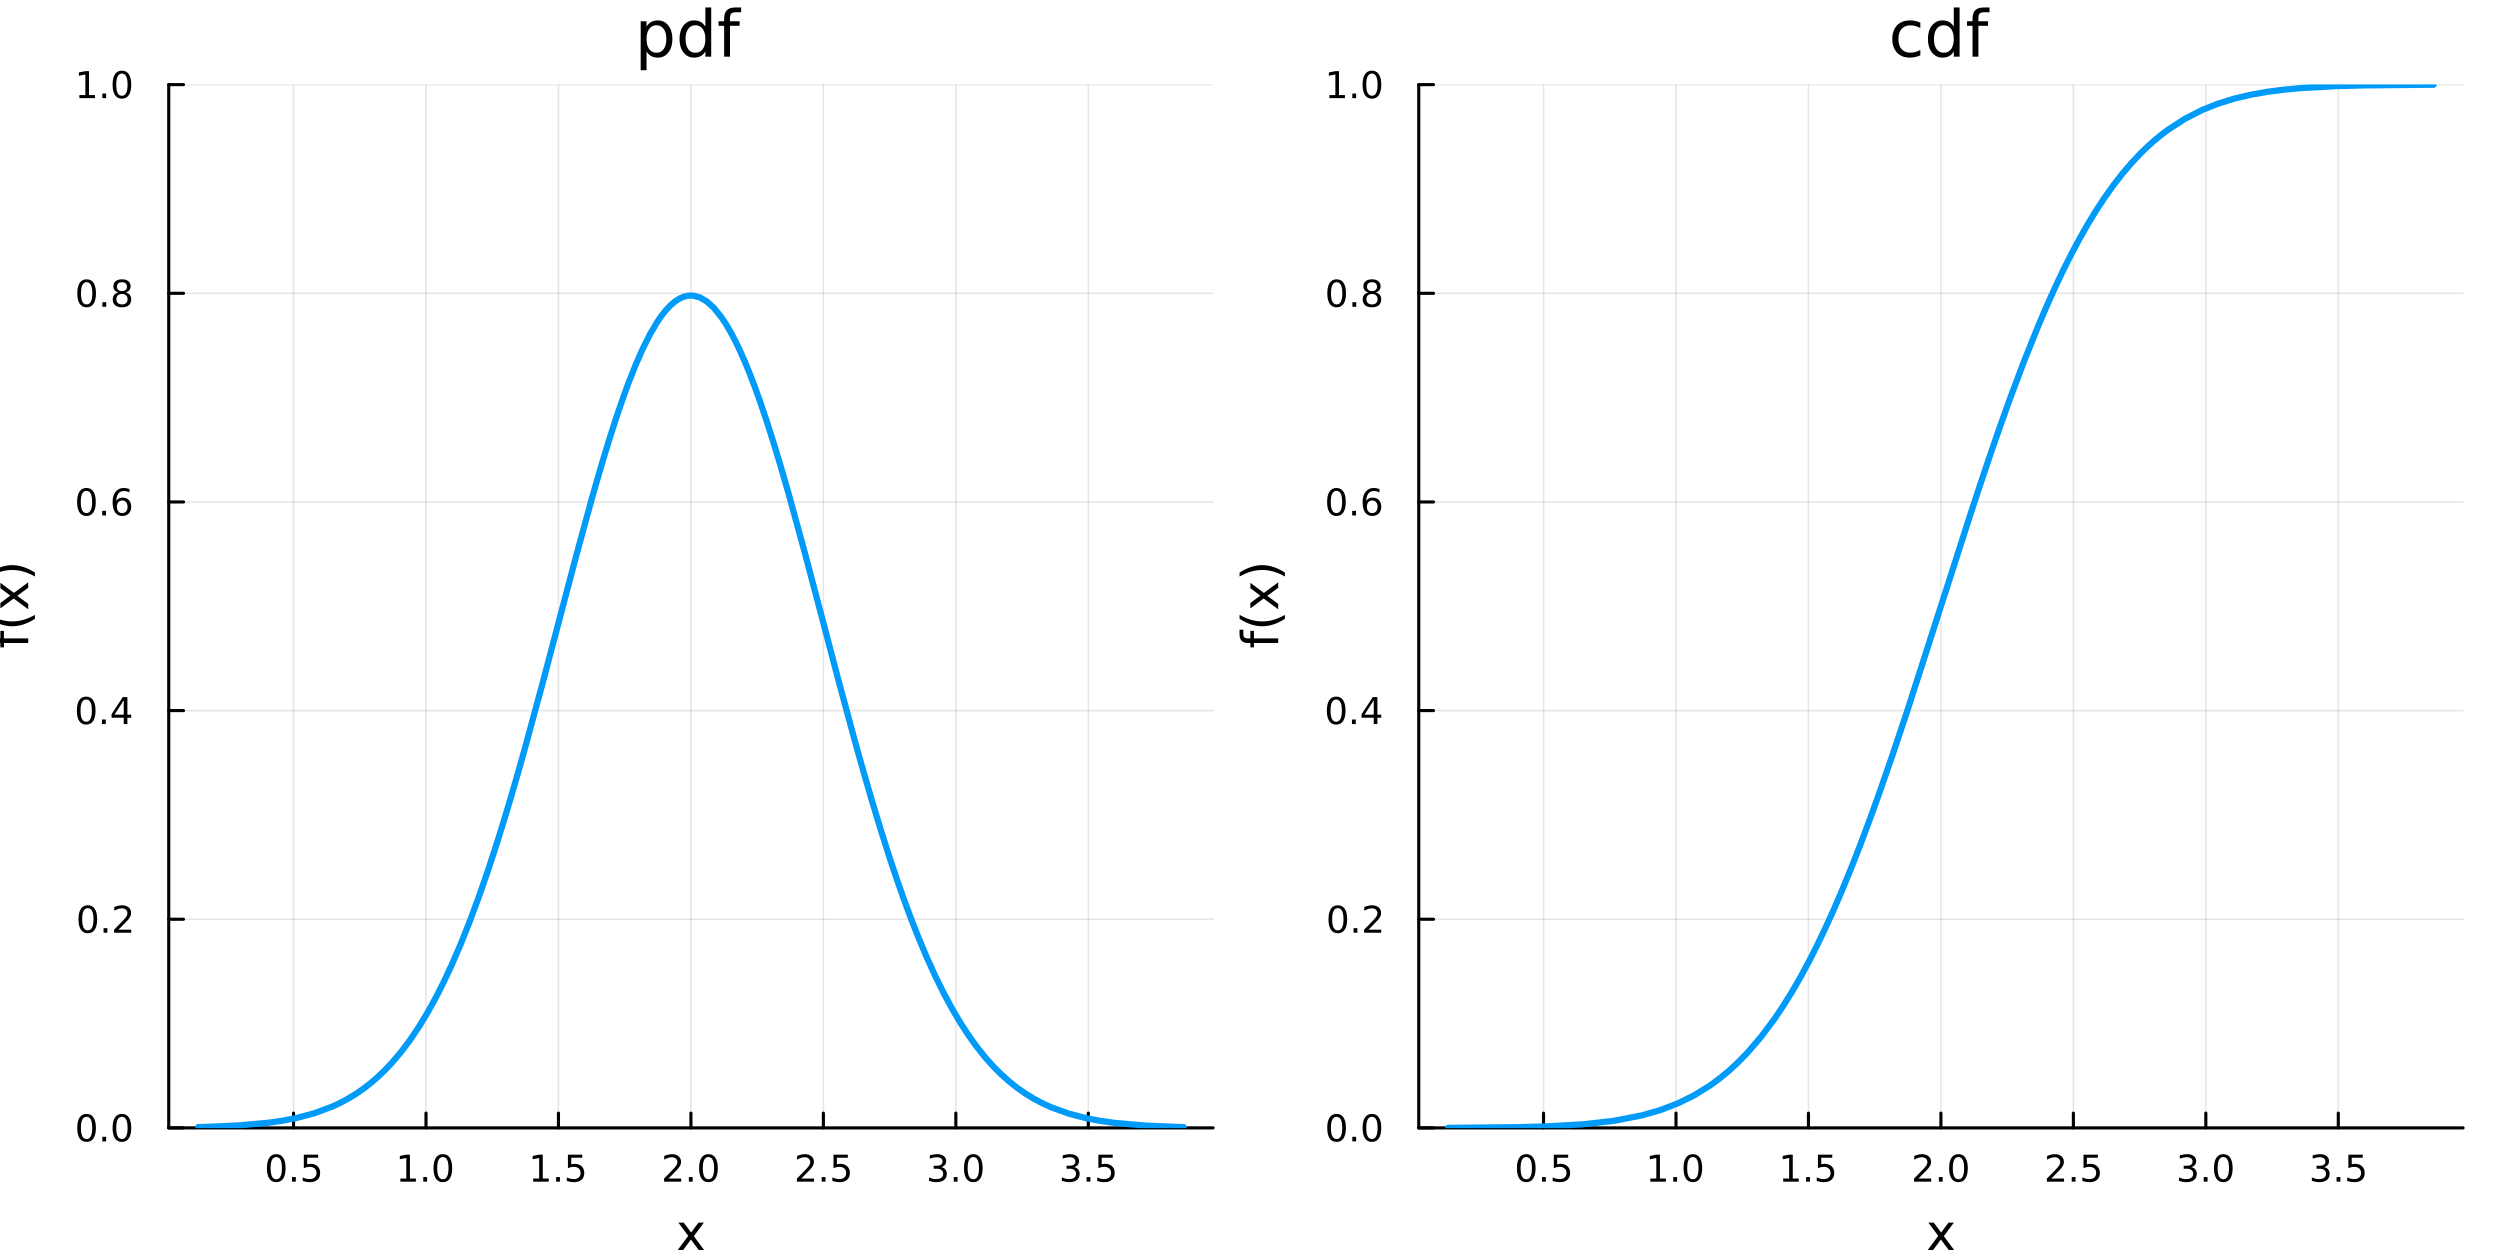
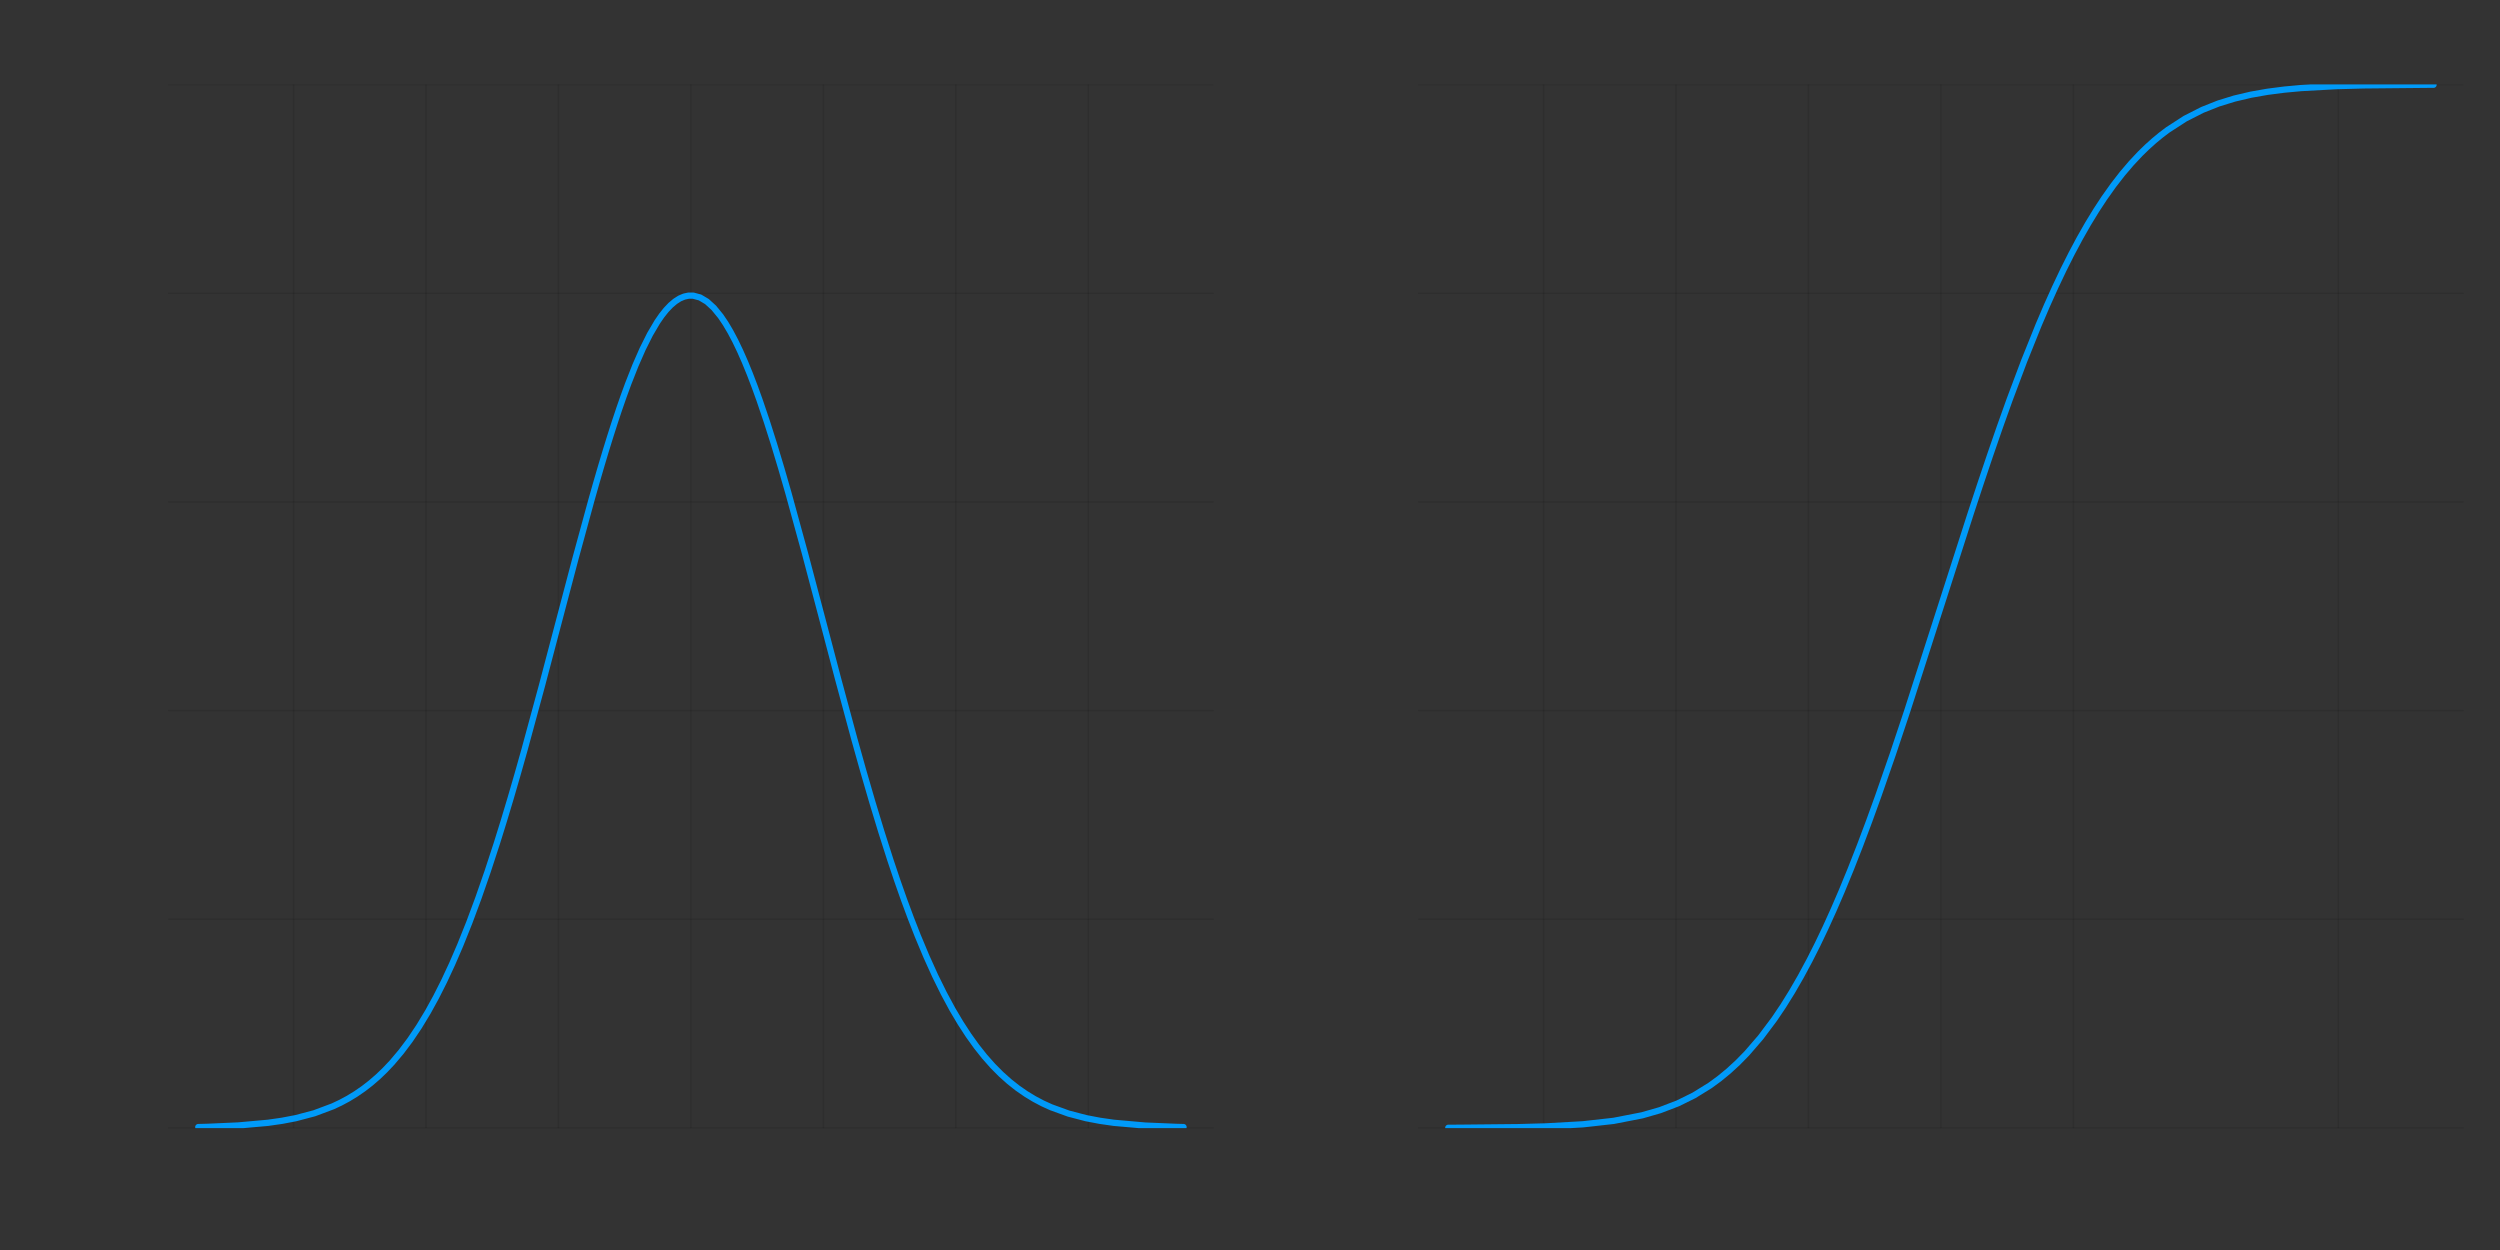
<svg xmlns="http://www.w3.org/2000/svg" width="800" height="400" viewBox="0 0 3200 1600">
  <rect x="0" y="0" width="3200" height="1600" fill="#333333" stroke="none" />
  <defs>
    <clipPath id="clip490">
-       <rect x="0" y="0" width="3200" height="1600" />
-     </clipPath>
+       </clipPath>
  </defs>
  <path clip-path="url(#clip490)" d="M0 1600 L3200 1600 L3200 0 L0 0  Z" fill="#ffffff" fill-rule="evenodd" fill-opacity="1" />
  <defs>
    <clipPath id="clip491">
      <rect x="640" y="0" width="2241" height="1600" />
    </clipPath>
  </defs>
  <path clip-path="url(#clip490)" d="M215.986 1443.7 L1552.76 1443.7 L1552.76 108.352 L215.986 108.352  Z" fill="#ffffff" fill-rule="evenodd" fill-opacity="1" />
  <defs>
    <clipPath id="clip492">
      <rect x="215" y="108" width="1338" height="1336" />
    </clipPath>
  </defs>
  <polyline clip-path="url(#clip492)" style="stroke:#000000; stroke-linecap:round; stroke-linejoin:round; stroke-width:2; stroke-opacity:0.1; fill:none" points="375.727,1443.7 375.727,108.352 " />
  <polyline clip-path="url(#clip492)" style="stroke:#000000; stroke-linecap:round; stroke-linejoin:round; stroke-width:2; stroke-opacity:0.1; fill:none" points="545.275,1443.7 545.275,108.352 " />
  <polyline clip-path="url(#clip492)" style="stroke:#000000; stroke-linecap:round; stroke-linejoin:round; stroke-width:2; stroke-opacity:0.1; fill:none" points="714.823,1443.7 714.823,108.352 " />
  <polyline clip-path="url(#clip492)" style="stroke:#000000; stroke-linecap:round; stroke-linejoin:round; stroke-width:2; stroke-opacity:0.1; fill:none" points="884.371,1443.7 884.371,108.352 " />
  <polyline clip-path="url(#clip492)" style="stroke:#000000; stroke-linecap:round; stroke-linejoin:round; stroke-width:2; stroke-opacity:0.1; fill:none" points="1053.92,1443.7 1053.92,108.352 " />
  <polyline clip-path="url(#clip492)" style="stroke:#000000; stroke-linecap:round; stroke-linejoin:round; stroke-width:2; stroke-opacity:0.1; fill:none" points="1223.47,1443.7 1223.47,108.352 " />
  <polyline clip-path="url(#clip492)" style="stroke:#000000; stroke-linecap:round; stroke-linejoin:round; stroke-width:2; stroke-opacity:0.1; fill:none" points="1393.02,1443.7 1393.02,108.352 " />
  <polyline clip-path="url(#clip492)" style="stroke:#000000; stroke-linecap:round; stroke-linejoin:round; stroke-width:2; stroke-opacity:0.1; fill:none" points="215.986,1443.7 1552.76,1443.7 " />
  <polyline clip-path="url(#clip492)" style="stroke:#000000; stroke-linecap:round; stroke-linejoin:round; stroke-width:2; stroke-opacity:0.1; fill:none" points="215.986,1176.63 1552.76,1176.63 " />
  <polyline clip-path="url(#clip492)" style="stroke:#000000; stroke-linecap:round; stroke-linejoin:round; stroke-width:2; stroke-opacity:0.1; fill:none" points="215.986,909.561 1552.76,909.561 " />
  <polyline clip-path="url(#clip492)" style="stroke:#000000; stroke-linecap:round; stroke-linejoin:round; stroke-width:2; stroke-opacity:0.1; fill:none" points="215.986,642.491 1552.76,642.491 " />
  <polyline clip-path="url(#clip492)" style="stroke:#000000; stroke-linecap:round; stroke-linejoin:round; stroke-width:2; stroke-opacity:0.1; fill:none" points="215.986,375.422 1552.76,375.422 " />
  <polyline clip-path="url(#clip492)" style="stroke:#000000; stroke-linecap:round; stroke-linejoin:round; stroke-width:2; stroke-opacity:0.1; fill:none" points="215.986,108.352 1552.76,108.352 " />
  <polyline clip-path="url(#clip490)" style="stroke:#000000; stroke-linecap:round; stroke-linejoin:round; stroke-width:4; stroke-opacity:1; fill:none" points="215.986,1443.7 1552.76,1443.7 " />
  <polyline clip-path="url(#clip490)" style="stroke:#000000; stroke-linecap:round; stroke-linejoin:round; stroke-width:4; stroke-opacity:1; fill:none" points="375.727,1443.7 375.727,1424.8 " />
  <polyline clip-path="url(#clip490)" style="stroke:#000000; stroke-linecap:round; stroke-linejoin:round; stroke-width:4; stroke-opacity:1; fill:none" points="545.275,1443.7 545.275,1424.8 " />
  <polyline clip-path="url(#clip490)" style="stroke:#000000; stroke-linecap:round; stroke-linejoin:round; stroke-width:4; stroke-opacity:1; fill:none" points="714.823,1443.7 714.823,1424.8 " />
  <polyline clip-path="url(#clip490)" style="stroke:#000000; stroke-linecap:round; stroke-linejoin:round; stroke-width:4; stroke-opacity:1; fill:none" points="884.371,1443.7 884.371,1424.8 " />
  <polyline clip-path="url(#clip490)" style="stroke:#000000; stroke-linecap:round; stroke-linejoin:round; stroke-width:4; stroke-opacity:1; fill:none" points="1053.92,1443.7 1053.92,1424.8 " />
  <polyline clip-path="url(#clip490)" style="stroke:#000000; stroke-linecap:round; stroke-linejoin:round; stroke-width:4; stroke-opacity:1; fill:none" points="1223.47,1443.7 1223.47,1424.8 " />
  <polyline clip-path="url(#clip490)" style="stroke:#000000; stroke-linecap:round; stroke-linejoin:round; stroke-width:4; stroke-opacity:1; fill:none" points="1393.02,1443.7 1393.02,1424.8 " />
  <path clip-path="url(#clip490)" d="M353.609 1481.02 Q349.998 1481.02 348.169 1484.58 Q346.364 1488.12 346.364 1495.25 Q346.364 1502.36 348.169 1505.93 Q349.998 1509.47 353.609 1509.47 Q357.243 1509.47 359.049 1505.93 Q360.878 1502.36 360.878 1495.25 Q360.878 1488.12 359.049 1484.58 Q357.243 1481.02 353.609 1481.02 M353.609 1477.31 Q359.419 1477.31 362.475 1481.92 Q365.554 1486.5 365.554 1495.25 Q365.554 1503.98 362.475 1508.59 Q359.419 1513.17 353.609 1513.17 Q347.799 1513.17 344.72 1508.59 Q341.665 1503.98 341.665 1495.25 Q341.665 1486.5 344.72 1481.92 Q347.799 1477.31 353.609 1477.31 Z" fill="#000000" fill-rule="nonzero" fill-opacity="1" />
  <path clip-path="url(#clip490)" d="M373.771 1506.62 L378.655 1506.62 L378.655 1512.5 L373.771 1512.5 L373.771 1506.62 Z" fill="#000000" fill-rule="nonzero" fill-opacity="1" />
  <path clip-path="url(#clip490)" d="M388.887 1477.94 L407.243 1477.94 L407.243 1481.88 L393.169 1481.88 L393.169 1490.35 Q394.188 1490 395.206 1489.84 Q396.225 1489.65 397.243 1489.65 Q403.03 1489.65 406.41 1492.82 Q409.789 1496 409.789 1501.41 Q409.789 1506.99 406.317 1510.09 Q402.845 1513.17 396.526 1513.17 Q394.35 1513.17 392.081 1512.8 Q389.836 1512.43 387.428 1511.69 L387.428 1506.99 Q389.512 1508.12 391.734 1508.68 Q393.956 1509.24 396.433 1509.24 Q400.438 1509.24 402.776 1507.13 Q405.114 1505.02 405.114 1501.41 Q405.114 1497.8 402.776 1495.69 Q400.438 1493.59 396.433 1493.59 Q394.558 1493.59 392.683 1494 Q390.831 1494.42 388.887 1495.3 L388.887 1477.94 Z" fill="#000000" fill-rule="nonzero" fill-opacity="1" />
  <path clip-path="url(#clip490)" d="M512.428 1508.56 L520.067 1508.56 L520.067 1482.2 L511.757 1483.87 L511.757 1479.61 L520.021 1477.94 L524.697 1477.94 L524.697 1508.56 L532.335 1508.56 L532.335 1512.5 L512.428 1512.5 L512.428 1508.56 Z" fill="#000000" fill-rule="nonzero" fill-opacity="1" />
  <path clip-path="url(#clip490)" d="M541.78 1506.62 L546.664 1506.62 L546.664 1512.5 L541.78 1512.5 L541.78 1506.62 Z" fill="#000000" fill-rule="nonzero" fill-opacity="1" />
  <path clip-path="url(#clip490)" d="M566.849 1481.02 Q563.238 1481.02 561.409 1484.58 Q559.604 1488.12 559.604 1495.25 Q559.604 1502.36 561.409 1505.93 Q563.238 1509.47 566.849 1509.47 Q570.483 1509.47 572.289 1505.93 Q574.118 1502.36 574.118 1495.25 Q574.118 1488.12 572.289 1484.58 Q570.483 1481.02 566.849 1481.02 M566.849 1477.31 Q572.659 1477.31 575.715 1481.92 Q578.793 1486.5 578.793 1495.25 Q578.793 1503.98 575.715 1508.59 Q572.659 1513.17 566.849 1513.17 Q561.039 1513.17 557.96 1508.59 Q554.905 1503.98 554.905 1495.25 Q554.905 1486.5 557.96 1481.92 Q561.039 1477.31 566.849 1477.31 Z" fill="#000000" fill-rule="nonzero" fill-opacity="1" />
  <path clip-path="url(#clip490)" d="M682.474 1508.56 L690.113 1508.56 L690.113 1482.2 L681.802 1483.87 L681.802 1479.61 L690.066 1477.94 L694.742 1477.94 L694.742 1508.56 L702.381 1508.56 L702.381 1512.5 L682.474 1512.5 L682.474 1508.56 Z" fill="#000000" fill-rule="nonzero" fill-opacity="1" />
  <path clip-path="url(#clip490)" d="M711.825 1506.62 L716.71 1506.62 L716.71 1512.5 L711.825 1512.5 L711.825 1506.62 Z" fill="#000000" fill-rule="nonzero" fill-opacity="1" />
-   <path clip-path="url(#clip490)" d="M726.941 1477.94 L745.297 1477.94 L745.297 1481.88 L731.223 1481.88 L731.223 1490.35 Q732.242 1490 733.261 1489.84 Q734.279 1489.65 735.298 1489.65 Q741.085 1489.65 744.464 1492.82 Q747.844 1496 747.844 1501.41 Q747.844 1506.99 744.372 1510.09 Q740.899 1513.17 734.58 1513.17 Q732.404 1513.17 730.136 1512.8 Q727.89 1512.43 725.483 1511.69 L725.483 1506.99 Q727.566 1508.12 729.788 1508.68 Q732.011 1509.24 734.487 1509.24 Q738.492 1509.24 740.83 1507.13 Q743.168 1505.02 743.168 1501.41 Q743.168 1497.8 740.83 1495.69 Q738.492 1493.59 734.487 1493.59 Q732.612 1493.59 730.737 1494 Q728.886 1494.42 726.941 1495.3 L726.941 1477.94 Z" fill="#000000" fill-rule="nonzero" fill-opacity="1" />
  <path clip-path="url(#clip490)" d="M855.61 1508.56 L871.929 1508.56 L871.929 1512.5 L849.985 1512.5 L849.985 1508.56 Q852.647 1505.81 857.23 1501.18 Q861.836 1496.53 863.017 1495.19 Q865.262 1492.66 866.142 1490.93 Q867.045 1489.17 867.045 1487.48 Q867.045 1484.72 865.1 1482.99 Q863.179 1481.25 860.077 1481.25 Q857.878 1481.25 855.424 1482.01 Q852.994 1482.78 850.216 1484.33 L850.216 1479.61 Q853.04 1478.47 855.494 1477.89 Q857.948 1477.31 859.985 1477.31 Q865.355 1477.31 868.549 1480 Q871.744 1482.69 871.744 1487.18 Q871.744 1489.31 870.934 1491.23 Q870.147 1493.12 868.04 1495.72 Q867.461 1496.39 864.36 1499.61 Q861.258 1502.8 855.61 1508.56 Z" fill="#000000" fill-rule="nonzero" fill-opacity="1" />
  <path clip-path="url(#clip490)" d="M881.744 1506.62 L886.628 1506.62 L886.628 1512.5 L881.744 1512.5 L881.744 1506.62 Z" fill="#000000" fill-rule="nonzero" fill-opacity="1" />
  <path clip-path="url(#clip490)" d="M906.813 1481.02 Q903.202 1481.02 901.373 1484.58 Q899.568 1488.12 899.568 1495.25 Q899.568 1502.36 901.373 1505.93 Q903.202 1509.47 906.813 1509.47 Q910.447 1509.47 912.253 1505.93 Q914.082 1502.36 914.082 1495.25 Q914.082 1488.12 912.253 1484.58 Q910.447 1481.02 906.813 1481.02 M906.813 1477.31 Q912.623 1477.31 915.679 1481.92 Q918.757 1486.5 918.757 1495.25 Q918.757 1503.98 915.679 1508.59 Q912.623 1513.17 906.813 1513.17 Q901.003 1513.17 897.924 1508.59 Q894.869 1503.98 894.869 1495.25 Q894.869 1486.5 897.924 1481.92 Q901.003 1477.31 906.813 1477.31 Z" fill="#000000" fill-rule="nonzero" fill-opacity="1" />
  <path clip-path="url(#clip490)" d="M1025.66 1508.56 L1041.97 1508.56 L1041.97 1512.5 L1020.03 1512.5 L1020.03 1508.56 Q1022.69 1505.81 1027.28 1501.18 Q1031.88 1496.53 1033.06 1495.19 Q1035.31 1492.66 1036.19 1490.93 Q1037.09 1489.17 1037.09 1487.48 Q1037.09 1484.72 1035.15 1482.99 Q1033.22 1481.25 1030.12 1481.25 Q1027.92 1481.25 1025.47 1482.01 Q1023.04 1482.78 1020.26 1484.33 L1020.26 1479.61 Q1023.09 1478.47 1025.54 1477.89 Q1027.99 1477.31 1030.03 1477.31 Q1035.4 1477.31 1038.6 1480 Q1041.79 1482.69 1041.79 1487.18 Q1041.79 1489.31 1040.98 1491.23 Q1040.19 1493.12 1038.09 1495.72 Q1037.51 1496.39 1034.41 1499.61 Q1031.3 1502.8 1025.66 1508.56 Z" fill="#000000" fill-rule="nonzero" fill-opacity="1" />
  <path clip-path="url(#clip490)" d="M1051.79 1506.62 L1056.67 1506.62 L1056.67 1512.5 L1051.79 1512.5 L1051.79 1506.62 Z" fill="#000000" fill-rule="nonzero" fill-opacity="1" />
  <path clip-path="url(#clip490)" d="M1066.91 1477.94 L1085.26 1477.94 L1085.26 1481.88 L1071.19 1481.88 L1071.19 1490.35 Q1072.21 1490 1073.22 1489.84 Q1074.24 1489.65 1075.26 1489.65 Q1081.05 1489.65 1084.43 1492.82 Q1087.81 1496 1087.81 1501.41 Q1087.81 1506.99 1084.34 1510.09 Q1080.86 1513.17 1074.54 1513.17 Q1072.37 1513.17 1070.1 1512.8 Q1067.85 1512.43 1065.45 1511.69 L1065.45 1506.99 Q1067.53 1508.12 1069.75 1508.68 Q1071.97 1509.24 1074.45 1509.24 Q1078.46 1509.24 1080.79 1507.13 Q1083.13 1505.02 1083.13 1501.41 Q1083.13 1497.8 1080.79 1495.69 Q1078.46 1493.59 1074.45 1493.59 Q1072.58 1493.59 1070.7 1494 Q1068.85 1494.42 1066.91 1495.3 L1066.91 1477.94 Z" fill="#000000" fill-rule="nonzero" fill-opacity="1" />
  <path clip-path="url(#clip490)" d="M1204.78 1493.87 Q1208.13 1494.58 1210.01 1496.85 Q1211.9 1499.12 1211.9 1502.45 Q1211.9 1507.57 1208.39 1510.37 Q1204.87 1513.17 1198.39 1513.17 Q1196.21 1513.17 1193.9 1512.73 Q1191.6 1512.31 1189.15 1511.46 L1189.15 1506.94 Q1191.09 1508.08 1193.41 1508.66 Q1195.72 1509.24 1198.25 1509.24 Q1202.65 1509.24 1204.94 1507.5 Q1207.25 1505.76 1207.25 1502.45 Q1207.25 1499.4 1205.1 1497.69 Q1202.97 1495.95 1199.15 1495.95 L1195.12 1495.95 L1195.12 1492.11 L1199.34 1492.11 Q1202.78 1492.11 1204.61 1490.74 Q1206.44 1489.35 1206.44 1486.76 Q1206.44 1484.1 1204.54 1482.69 Q1202.67 1481.25 1199.15 1481.25 Q1197.23 1481.25 1195.03 1481.67 Q1192.83 1482.08 1190.19 1482.96 L1190.19 1478.8 Q1192.85 1478.06 1195.17 1477.69 Q1197.51 1477.31 1199.57 1477.31 Q1204.89 1477.31 1207.99 1479.75 Q1211.09 1482.15 1211.09 1486.27 Q1211.09 1489.14 1209.45 1491.13 Q1207.81 1493.1 1204.78 1493.87 Z" fill="#000000" fill-rule="nonzero" fill-opacity="1" />
  <path clip-path="url(#clip490)" d="M1220.77 1506.62 L1225.65 1506.62 L1225.65 1512.5 L1220.77 1512.5 L1220.77 1506.62 Z" fill="#000000" fill-rule="nonzero" fill-opacity="1" />
  <path clip-path="url(#clip490)" d="M1245.84 1481.02 Q1242.23 1481.02 1240.4 1484.58 Q1238.59 1488.12 1238.59 1495.25 Q1238.59 1502.36 1240.4 1505.93 Q1242.23 1509.47 1245.84 1509.47 Q1249.47 1509.47 1251.28 1505.93 Q1253.11 1502.36 1253.11 1495.25 Q1253.11 1488.12 1251.28 1484.58 Q1249.47 1481.02 1245.84 1481.02 M1245.84 1477.31 Q1251.65 1477.31 1254.71 1481.92 Q1257.78 1486.5 1257.78 1495.25 Q1257.78 1503.98 1254.71 1508.59 Q1251.65 1513.17 1245.84 1513.17 Q1240.03 1513.17 1236.95 1508.59 Q1233.9 1503.98 1233.9 1495.25 Q1233.9 1486.5 1236.95 1481.92 Q1240.03 1477.31 1245.84 1477.31 Z" fill="#000000" fill-rule="nonzero" fill-opacity="1" />
  <path clip-path="url(#clip490)" d="M1374.82 1493.87 Q1378.18 1494.58 1380.05 1496.85 Q1381.95 1499.12 1381.95 1502.45 Q1381.95 1507.57 1378.43 1510.37 Q1374.91 1513.17 1368.43 1513.17 Q1366.26 1513.17 1363.94 1512.73 Q1361.65 1512.31 1359.2 1511.46 L1359.2 1506.94 Q1361.14 1508.08 1363.45 1508.66 Q1365.77 1509.24 1368.29 1509.24 Q1372.69 1509.24 1374.98 1507.5 Q1377.3 1505.76 1377.3 1502.45 Q1377.3 1499.4 1375.14 1497.69 Q1373.02 1495.95 1369.2 1495.95 L1365.17 1495.95 L1365.17 1492.11 L1369.38 1492.11 Q1372.83 1492.11 1374.66 1490.74 Q1376.49 1489.35 1376.49 1486.76 Q1376.49 1484.1 1374.59 1482.69 Q1372.71 1481.25 1369.2 1481.25 Q1367.27 1481.25 1365.08 1481.67 Q1362.88 1482.08 1360.24 1482.96 L1360.24 1478.8 Q1362.9 1478.06 1365.21 1477.69 Q1367.55 1477.31 1369.61 1477.31 Q1374.94 1477.31 1378.04 1479.75 Q1381.14 1482.15 1381.14 1486.27 Q1381.14 1489.14 1379.5 1491.13 Q1377.85 1493.1 1374.82 1493.87 Z" fill="#000000" fill-rule="nonzero" fill-opacity="1" />
  <path clip-path="url(#clip490)" d="M1390.82 1506.62 L1395.7 1506.62 L1395.7 1512.5 L1390.82 1512.5 L1390.82 1506.62 Z" fill="#000000" fill-rule="nonzero" fill-opacity="1" />
  <path clip-path="url(#clip490)" d="M1405.93 1477.94 L1424.29 1477.94 L1424.29 1481.88 L1410.21 1481.88 L1410.21 1490.35 Q1411.23 1490 1412.25 1489.84 Q1413.27 1489.65 1414.29 1489.65 Q1420.08 1489.65 1423.45 1492.82 Q1426.83 1496 1426.83 1501.41 Q1426.83 1506.99 1423.36 1510.09 Q1419.89 1513.17 1413.57 1513.17 Q1411.39 1513.17 1409.13 1512.8 Q1406.88 1512.43 1404.47 1511.69 L1404.47 1506.99 Q1406.56 1508.12 1408.78 1508.68 Q1411 1509.24 1413.48 1509.24 Q1417.48 1509.24 1419.82 1507.13 Q1422.16 1505.02 1422.16 1501.41 Q1422.16 1497.8 1419.82 1495.69 Q1417.48 1493.59 1413.48 1493.59 Q1411.6 1493.59 1409.73 1494 Q1407.88 1494.42 1405.93 1495.3 L1405.93 1477.94 Z" fill="#000000" fill-rule="nonzero" fill-opacity="1" />
  <path clip-path="url(#clip490)" d="M900.986 1564.92 L888.095 1582.26 L901.654 1600.56 L894.747 1600.56 L884.371 1586.56 L873.995 1600.56 L867.088 1600.56 L880.934 1581.91 L868.266 1564.92 L875.173 1564.92 L884.626 1577.62 L894.079 1564.92 L900.986 1564.92 Z" fill="#000000" fill-rule="nonzero" fill-opacity="1" />
  <polyline clip-path="url(#clip490)" style="stroke:#000000; stroke-linecap:round; stroke-linejoin:round; stroke-width:4; stroke-opacity:1; fill:none" points="215.986,1443.7 215.986,108.352 " />
  <polyline clip-path="url(#clip490)" style="stroke:#000000; stroke-linecap:round; stroke-linejoin:round; stroke-width:4; stroke-opacity:1; fill:none" points="215.986,1443.7 234.884,1443.7 " />
  <polyline clip-path="url(#clip490)" style="stroke:#000000; stroke-linecap:round; stroke-linejoin:round; stroke-width:4; stroke-opacity:1; fill:none" points="215.986,1176.63 234.884,1176.63 " />
  <polyline clip-path="url(#clip490)" style="stroke:#000000; stroke-linecap:round; stroke-linejoin:round; stroke-width:4; stroke-opacity:1; fill:none" points="215.986,909.561 234.884,909.561 " />
  <polyline clip-path="url(#clip490)" style="stroke:#000000; stroke-linecap:round; stroke-linejoin:round; stroke-width:4; stroke-opacity:1; fill:none" points="215.986,642.491 234.884,642.491 " />
  <polyline clip-path="url(#clip490)" style="stroke:#000000; stroke-linecap:round; stroke-linejoin:round; stroke-width:4; stroke-opacity:1; fill:none" points="215.986,375.422 234.884,375.422 " />
  <polyline clip-path="url(#clip490)" style="stroke:#000000; stroke-linecap:round; stroke-linejoin:round; stroke-width:4; stroke-opacity:1; fill:none" points="215.986,108.352 234.884,108.352 " />
  <path clip-path="url(#clip490)" d="M110.811 1429.5 Q107.2 1429.5 105.371 1433.06 Q103.565 1436.6 103.565 1443.73 Q103.565 1450.84 105.371 1454.41 Q107.2 1457.95 110.811 1457.95 Q114.445 1457.95 116.25 1454.41 Q118.079 1450.84 118.079 1443.73 Q118.079 1436.6 116.25 1433.06 Q114.445 1429.5 110.811 1429.5 M110.811 1425.79 Q116.621 1425.79 119.676 1430.4 Q122.755 1434.98 122.755 1443.73 Q122.755 1452.46 119.676 1457.07 Q116.621 1461.65 110.811 1461.65 Q105 1461.65 101.922 1457.07 Q98.866 1452.46 98.866 1443.73 Q98.866 1434.98 101.922 1430.4 Q105 1425.79 110.811 1425.79 Z" fill="#000000" fill-rule="nonzero" fill-opacity="1" />
  <path clip-path="url(#clip490)" d="M130.973 1455.1 L135.857 1455.1 L135.857 1460.98 L130.973 1460.98 L130.973 1455.1 Z" fill="#000000" fill-rule="nonzero" fill-opacity="1" />
  <path clip-path="url(#clip490)" d="M156.042 1429.5 Q152.431 1429.5 150.602 1433.06 Q148.797 1436.6 148.797 1443.73 Q148.797 1450.84 150.602 1454.41 Q152.431 1457.95 156.042 1457.95 Q159.676 1457.95 161.482 1454.41 Q163.31 1450.84 163.31 1443.73 Q163.31 1436.6 161.482 1433.06 Q159.676 1429.5 156.042 1429.5 M156.042 1425.79 Q161.852 1425.79 164.908 1430.4 Q167.986 1434.98 167.986 1443.73 Q167.986 1452.46 164.908 1457.07 Q161.852 1461.65 156.042 1461.65 Q150.232 1461.65 147.153 1457.07 Q144.098 1452.46 144.098 1443.73 Q144.098 1434.98 147.153 1430.4 Q150.232 1425.79 156.042 1425.79 Z" fill="#000000" fill-rule="nonzero" fill-opacity="1" />
  <path clip-path="url(#clip490)" d="M112.408 1162.43 Q108.797 1162.43 106.968 1165.99 Q105.163 1169.54 105.163 1176.67 Q105.163 1183.77 106.968 1187.34 Q108.797 1190.88 112.408 1190.88 Q116.042 1190.88 117.848 1187.34 Q119.676 1183.77 119.676 1176.67 Q119.676 1169.54 117.848 1165.99 Q116.042 1162.43 112.408 1162.43 M112.408 1158.73 Q118.218 1158.73 121.274 1163.33 Q124.352 1167.92 124.352 1176.67 Q124.352 1185.39 121.274 1190 Q118.218 1194.58 112.408 1194.58 Q106.598 1194.58 103.519 1190 Q100.463 1185.39 100.463 1176.67 Q100.463 1167.92 103.519 1163.33 Q106.598 1158.73 112.408 1158.73 Z" fill="#000000" fill-rule="nonzero" fill-opacity="1" />
  <path clip-path="url(#clip490)" d="M132.57 1188.03 L137.454 1188.03 L137.454 1193.91 L132.57 1193.91 L132.57 1188.03 Z" fill="#000000" fill-rule="nonzero" fill-opacity="1" />
  <path clip-path="url(#clip490)" d="M151.667 1189.98 L167.986 1189.98 L167.986 1193.91 L146.042 1193.91 L146.042 1189.98 Q148.704 1187.22 153.287 1182.59 Q157.894 1177.94 159.074 1176.6 Q161.32 1174.07 162.199 1172.34 Q163.102 1170.58 163.102 1168.89 Q163.102 1166.13 161.158 1164.4 Q159.236 1162.66 156.134 1162.66 Q153.935 1162.66 151.482 1163.42 Q149.051 1164.19 146.273 1165.74 L146.273 1161.02 Q149.097 1159.88 151.551 1159.3 Q154.005 1158.73 156.042 1158.73 Q161.412 1158.73 164.607 1161.41 Q167.801 1164.1 167.801 1168.59 Q167.801 1170.72 166.991 1172.64 Q166.204 1174.54 164.097 1177.13 Q163.519 1177.8 160.417 1181.02 Q157.315 1184.21 151.667 1189.98 Z" fill="#000000" fill-rule="nonzero" fill-opacity="1" />
  <path clip-path="url(#clip490)" d="M110.325 895.359 Q106.713 895.359 104.885 898.924 Q103.079 902.466 103.079 909.595 Q103.079 916.702 104.885 920.267 Q106.713 923.808 110.325 923.808 Q113.959 923.808 115.764 920.267 Q117.593 916.702 117.593 909.595 Q117.593 902.466 115.764 898.924 Q113.959 895.359 110.325 895.359 M110.325 891.656 Q116.135 891.656 119.19 896.262 Q122.269 900.846 122.269 909.595 Q122.269 918.322 119.19 922.929 Q116.135 927.512 110.325 927.512 Q104.514 927.512 101.436 922.929 Q98.38 918.322 98.38 909.595 Q98.38 900.846 101.436 896.262 Q104.514 891.656 110.325 891.656 Z" fill="#000000" fill-rule="nonzero" fill-opacity="1" />
  <path clip-path="url(#clip490)" d="M130.486 920.961 L135.371 920.961 L135.371 926.841 L130.486 926.841 L130.486 920.961 Z" fill="#000000" fill-rule="nonzero" fill-opacity="1" />
  <path clip-path="url(#clip490)" d="M158.403 896.355 L146.597 914.804 L158.403 914.804 L158.403 896.355 M157.176 892.281 L163.056 892.281 L163.056 914.804 L167.986 914.804 L167.986 918.693 L163.056 918.693 L163.056 926.841 L158.403 926.841 L158.403 918.693 L142.801 918.693 L142.801 914.179 L157.176 892.281 Z" fill="#000000" fill-rule="nonzero" fill-opacity="1" />
  <path clip-path="url(#clip490)" d="M110.649 628.29 Q107.038 628.29 105.209 631.855 Q103.403 635.396 103.403 642.526 Q103.403 649.632 105.209 653.197 Q107.038 656.739 110.649 656.739 Q114.283 656.739 116.088 653.197 Q117.917 649.632 117.917 642.526 Q117.917 635.396 116.088 631.855 Q114.283 628.29 110.649 628.29 M110.649 624.586 Q116.459 624.586 119.514 629.193 Q122.593 633.776 122.593 642.526 Q122.593 651.253 119.514 655.859 Q116.459 660.443 110.649 660.443 Q104.838 660.443 101.76 655.859 Q98.704 651.253 98.704 642.526 Q98.704 633.776 101.76 629.193 Q104.838 624.586 110.649 624.586 Z" fill="#000000" fill-rule="nonzero" fill-opacity="1" />
  <path clip-path="url(#clip490)" d="M130.811 653.892 L135.695 653.892 L135.695 659.771 L130.811 659.771 L130.811 653.892 Z" fill="#000000" fill-rule="nonzero" fill-opacity="1" />
  <path clip-path="url(#clip490)" d="M156.459 640.628 Q153.31 640.628 151.459 642.781 Q149.63 644.933 149.63 648.683 Q149.63 652.41 151.459 654.586 Q153.31 656.739 156.459 656.739 Q159.607 656.739 161.435 654.586 Q163.287 652.41 163.287 648.683 Q163.287 644.933 161.435 642.781 Q159.607 640.628 156.459 640.628 M165.741 625.975 L165.741 630.234 Q163.982 629.401 162.176 628.961 Q160.394 628.521 158.634 628.521 Q154.005 628.521 151.551 631.646 Q149.121 634.771 148.773 641.091 Q150.139 639.077 152.199 638.012 Q154.259 636.924 156.736 636.924 Q161.945 636.924 164.954 640.095 Q167.986 643.244 167.986 648.683 Q167.986 654.007 164.838 657.225 Q161.69 660.443 156.459 660.443 Q150.463 660.443 147.292 655.859 Q144.121 651.253 144.121 642.526 Q144.121 634.332 148.01 629.47 Q151.898 624.586 158.449 624.586 Q160.209 624.586 161.991 624.933 Q163.796 625.281 165.741 625.975 Z" fill="#000000" fill-rule="nonzero" fill-opacity="1" />
  <path clip-path="url(#clip490)" d="M110.903 361.22 Q107.292 361.22 105.463 364.785 Q103.658 368.327 103.658 375.456 Q103.658 382.563 105.463 386.128 Q107.292 389.669 110.903 389.669 Q114.537 389.669 116.343 386.128 Q118.172 382.563 118.172 375.456 Q118.172 368.327 116.343 364.785 Q114.537 361.22 110.903 361.22 M110.903 357.517 Q116.713 357.517 119.769 362.123 Q122.848 366.706 122.848 375.456 Q122.848 384.183 119.769 388.79 Q116.713 393.373 110.903 393.373 Q105.093 393.373 102.014 388.79 Q98.959 384.183 98.959 375.456 Q98.959 366.706 102.014 362.123 Q105.093 357.517 110.903 357.517 Z" fill="#000000" fill-rule="nonzero" fill-opacity="1" />
  <path clip-path="url(#clip490)" d="M131.065 386.822 L135.949 386.822 L135.949 392.702 L131.065 392.702 L131.065 386.822 Z" fill="#000000" fill-rule="nonzero" fill-opacity="1" />
  <path clip-path="url(#clip490)" d="M156.134 376.29 Q152.801 376.29 150.88 378.072 Q148.982 379.855 148.982 382.979 Q148.982 386.104 150.88 387.887 Q152.801 389.669 156.134 389.669 Q159.468 389.669 161.389 387.887 Q163.31 386.081 163.31 382.979 Q163.31 379.855 161.389 378.072 Q159.491 376.29 156.134 376.29 M151.459 374.299 Q148.449 373.558 146.76 371.498 Q145.093 369.438 145.093 366.475 Q145.093 362.331 148.033 359.924 Q150.996 357.517 156.134 357.517 Q161.296 357.517 164.236 359.924 Q167.176 362.331 167.176 366.475 Q167.176 369.438 165.486 371.498 Q163.82 373.558 160.834 374.299 Q164.213 375.086 166.088 377.378 Q167.986 379.669 167.986 382.979 Q167.986 388.003 164.908 390.688 Q161.852 393.373 156.134 393.373 Q150.417 393.373 147.338 390.688 Q144.283 388.003 144.283 382.979 Q144.283 379.669 146.181 377.378 Q148.079 375.086 151.459 374.299 M149.746 366.915 Q149.746 369.6 151.412 371.105 Q153.102 372.609 156.134 372.609 Q159.144 372.609 160.834 371.105 Q162.546 369.6 162.546 366.915 Q162.546 364.23 160.834 362.725 Q159.144 361.22 156.134 361.22 Q153.102 361.22 151.412 362.725 Q149.746 364.23 149.746 366.915 Z" fill="#000000" fill-rule="nonzero" fill-opacity="1" />
  <path clip-path="url(#clip490)" d="M101.621 121.697 L109.26 121.697 L109.26 95.331 L100.95 96.998 L100.95 92.739 L109.213 91.072 L113.889 91.072 L113.889 121.697 L121.528 121.697 L121.528 125.632 L101.621 125.632 L101.621 121.697 Z" fill="#000000" fill-rule="nonzero" fill-opacity="1" />
  <path clip-path="url(#clip490)" d="M130.973 119.753 L135.857 119.753 L135.857 125.632 L130.973 125.632 L130.973 119.753 Z" fill="#000000" fill-rule="nonzero" fill-opacity="1" />
  <path clip-path="url(#clip490)" d="M156.042 94.151 Q152.431 94.151 150.602 97.716 Q148.797 101.257 148.797 108.387 Q148.797 115.493 150.602 119.058 Q152.431 122.6 156.042 122.6 Q159.676 122.6 161.482 119.058 Q163.31 115.493 163.31 108.387 Q163.31 101.257 161.482 97.716 Q159.676 94.151 156.042 94.151 M156.042 90.447 Q161.852 90.447 164.908 95.054 Q167.986 99.637 167.986 108.387 Q167.986 117.114 164.908 121.72 Q161.852 126.303 156.042 126.303 Q150.232 126.303 147.153 121.72 Q144.098 117.114 144.098 108.387 Q144.098 99.637 147.153 95.054 Q150.232 90.447 156.042 90.447 Z" fill="#000000" fill-rule="nonzero" fill-opacity="1" />
  <path clip-path="url(#clip490)" d="M-13.401 805.977 L-8.531 805.977 L-8.531 811.578 Q-8.531 814.729 -7.258 815.971 Q-5.985 817.18 -2.675 817.18 L0.476 817.18 L0.476 807.536 L5.028 807.536 L5.028 817.18 L36.124 817.18 L36.124 823.069 L5.028 823.069 L5.028 828.67 L0.476 828.67 L0.476 823.069 L-2.006 823.069 Q-7.958 823.069 -10.664 820.299 Q-13.401 817.53 -13.401 811.515 L-13.401 805.977 Z" fill="#000000" fill-rule="nonzero" fill-opacity="1" />
  <path clip-path="url(#clip490)" d="M-13.337 787.007 Q-6.017 791.272 1.145 793.341 Q8.306 795.41 15.658 795.41 Q23.011 795.41 30.236 793.341 Q37.429 791.24 44.718 787.007 L44.718 792.099 Q37.238 796.874 30.013 799.261 Q22.788 801.616 15.658 801.616 Q8.561 801.616 1.367 799.261 Q-5.826 796.906 -13.337 792.099 L-13.337 787.007 Z" fill="#000000" fill-rule="nonzero" fill-opacity="1" />
  <path clip-path="url(#clip490)" d="M0.476 746.012 L17.823 758.902 L36.124 745.343 L36.124 752.25 L22.12 762.626 L36.124 773.002 L36.124 779.909 L17.473 766.064 L0.476 778.731 L0.476 771.825 L13.176 762.372 L0.476 752.918 L0.476 746.012 Z" fill="#000000" fill-rule="nonzero" fill-opacity="1" />
  <path clip-path="url(#clip490)" d="M-13.337 737.991 L-13.337 732.898 Q-5.826 728.124 1.367 725.769 Q8.561 723.382 15.658 723.382 Q22.788 723.382 30.013 725.769 Q37.238 728.124 44.718 732.898 L44.718 737.991 Q37.429 733.758 30.236 731.689 Q23.011 729.588 15.658 729.588 Q8.306 729.588 1.145 731.689 Q-6.017 733.758 -13.337 737.991 Z" fill="#000000" fill-rule="nonzero" fill-opacity="1" />
  <path clip-path="url(#clip490)" d="M827.577 65.77 L827.577 89.833 L820.083 89.833 L820.083 27.206 L827.577 27.206 L827.577 34.092 Q829.927 30.041 833.492 28.097 Q837.097 26.112 842.08 26.112 Q850.343 26.112 855.488 32.675 Q860.673 39.237 860.673 49.931 Q860.673 60.626 855.488 67.188 Q850.343 73.751 842.08 73.751 Q837.097 73.751 833.492 71.806 Q829.927 69.821 827.577 65.77 M852.936 49.931 Q852.936 41.708 849.533 37.05 Q846.171 32.35 840.257 32.35 Q834.342 32.35 830.94 37.05 Q827.577 41.708 827.577 49.931 Q827.577 58.155 830.94 62.854 Q834.342 67.512 840.257 67.512 Q846.171 67.512 849.533 62.854 Q852.936 58.155 852.936 49.931 Z" fill="#000000" fill-rule="nonzero" fill-opacity="1" />
  <path clip-path="url(#clip490)" d="M902.884 34.092 L902.884 9.544 L910.337 9.544 L910.337 72.576 L902.884 72.576 L902.884 65.77 Q900.534 69.821 896.929 71.806 Q893.364 73.751 888.341 73.751 Q880.118 73.751 874.932 67.188 Q869.788 60.626 869.788 49.931 Q869.788 39.237 874.932 32.675 Q880.118 26.112 888.341 26.112 Q893.364 26.112 896.929 28.097 Q900.534 30.041 902.884 34.092 M877.485 49.931 Q877.485 58.155 880.847 62.854 Q884.25 67.512 890.164 67.512 Q896.078 67.512 899.481 62.854 Q902.884 58.155 902.884 49.931 Q902.884 41.708 899.481 37.05 Q896.078 32.35 890.164 32.35 Q884.25 32.35 880.847 37.05 Q877.485 41.708 877.485 49.931 Z" fill="#000000" fill-rule="nonzero" fill-opacity="1" />
  <path clip-path="url(#clip490)" d="M948.659 9.544 L948.659 15.742 L941.529 15.742 Q937.519 15.742 935.939 17.362 Q934.4 18.983 934.4 23.195 L934.4 27.206 L946.674 27.206 L946.674 32.999 L934.4 32.999 L934.4 72.576 L926.906 72.576 L926.906 32.999 L919.776 32.999 L919.776 27.206 L926.906 27.206 L926.906 24.046 Q926.906 16.471 930.43 13.028 Q933.954 9.544 941.61 9.544 L948.659 9.544 Z" fill="#000000" fill-rule="nonzero" fill-opacity="1" />
  <polyline clip-path="url(#clip492)" style="stroke:#009af9; stroke-linecap:round; stroke-linejoin:round; stroke-width:8; stroke-opacity:1; fill:none" points="253.819,1442.64 260.329,1442.48 266.839,1442.3 304.965,1440.6 343.091,1437.18 360.828,1434.64 378.564,1431.26 402.337,1424.98 426.111,1416.08 435.933,1411.45 445.755,1406.18 455.577,1400.18 465.399,1393.4 474.532,1386.32 483.666,1378.44 492.799,1369.69 501.933,1360 513.399,1346.43 524.864,1331.18 536.33,1314.13 547.796,1295.17 558.081,1276.47 568.365,1256.11 578.65,1234.04 588.935,1210.24 600.707,1180.85 612.48,1149.18 624.252,1115.28 636.025,1079.25 644.824,1050.99 653.624,1021.68 662.424,991.399 671.224,960.252 693.734,877.449 716.245,792.052 736.79,714.226 757.335,639.009 763.181,618.441 769.027,598.353 774.872,578.804 780.718,559.855 786.564,541.563 792.41,523.987 798.255,507.183 804.101,491.204 813.369,467.692 822.637,446.582 831.906,428.056 841.174,412.272 846.931,403.91 852.688,396.687 858.445,390.63 864.203,385.758 869.96,382.088 875.717,379.633 881.474,378.402 887.232,378.398 896.05,380.771 904.868,386.004 913.686,394.054 922.504,404.857 928.721,414.08 934.937,424.592 941.153,436.352 947.369,449.314 953.586,463.428 959.802,478.639 966.018,494.891 972.234,512.122 981.525,539.562 990.815,568.824 1000.11,599.677 1009.4,631.884 1030.53,708.895 1051.66,788.852 1072.58,868.335 1093.51,945.813 1105.02,986.867 1116.53,1026.46 1128.05,1064.38 1139.56,1100.44 1148.35,1126.64 1157.14,1151.63 1165.94,1175.37 1174.73,1197.84 1185.83,1224.38 1196.92,1248.89 1208.02,1271.4 1219.11,1291.96 1229.38,1309.3 1239.64,1325.09 1249.9,1339.41 1260.16,1352.34 1270.75,1364.3 1281.33,1374.96 1291.92,1384.42 1302.5,1392.78 1313.23,1400.22 1323.96,1406.73 1334.68,1412.39 1345.41,1417.28 1367.82,1425.42 1390.22,1431.27 1407.87,1434.63 1425.52,1437.16 1465.71,1440.72 1505.9,1442.41 1510.41,1442.53 1514.92,1442.64 " />
  <path clip-path="url(#clip490)" d="M1815.99 1443.7 L3152.76 1443.7 L3152.76 108.352 L1815.99 108.352  Z" fill="#ffffff" fill-rule="evenodd" fill-opacity="1" />
  <defs>
    <clipPath id="clip493">
      <rect x="1815" y="108" width="1338" height="1336" />
    </clipPath>
  </defs>
  <polyline clip-path="url(#clip493)" style="stroke:#000000; stroke-linecap:round; stroke-linejoin:round; stroke-width:2; stroke-opacity:0.1; fill:none" points="1975.73,1443.7 1975.73,108.352 " />
  <polyline clip-path="url(#clip493)" style="stroke:#000000; stroke-linecap:round; stroke-linejoin:round; stroke-width:2; stroke-opacity:0.1; fill:none" points="2145.28,1443.7 2145.28,108.352 " />
  <polyline clip-path="url(#clip493)" style="stroke:#000000; stroke-linecap:round; stroke-linejoin:round; stroke-width:2; stroke-opacity:0.1; fill:none" points="2314.82,1443.7 2314.82,108.352 " />
  <polyline clip-path="url(#clip493)" style="stroke:#000000; stroke-linecap:round; stroke-linejoin:round; stroke-width:2; stroke-opacity:0.1; fill:none" points="2484.37,1443.7 2484.37,108.352 " />
  <polyline clip-path="url(#clip493)" style="stroke:#000000; stroke-linecap:round; stroke-linejoin:round; stroke-width:2; stroke-opacity:0.1; fill:none" points="2653.92,1443.7 2653.92,108.352 " />
-   <polyline clip-path="url(#clip493)" style="stroke:#000000; stroke-linecap:round; stroke-linejoin:round; stroke-width:2; stroke-opacity:0.1; fill:none" points="2823.47,1443.7 2823.47,108.352 " />
  <polyline clip-path="url(#clip493)" style="stroke:#000000; stroke-linecap:round; stroke-linejoin:round; stroke-width:2; stroke-opacity:0.1; fill:none" points="2993.02,1443.7 2993.02,108.352 " />
  <polyline clip-path="url(#clip493)" style="stroke:#000000; stroke-linecap:round; stroke-linejoin:round; stroke-width:2; stroke-opacity:0.1; fill:none" points="1815.99,1443.7 3152.76,1443.7 " />
  <polyline clip-path="url(#clip493)" style="stroke:#000000; stroke-linecap:round; stroke-linejoin:round; stroke-width:2; stroke-opacity:0.1; fill:none" points="1815.99,1176.63 3152.76,1176.63 " />
  <polyline clip-path="url(#clip493)" style="stroke:#000000; stroke-linecap:round; stroke-linejoin:round; stroke-width:2; stroke-opacity:0.1; fill:none" points="1815.99,909.561 3152.76,909.561 " />
  <polyline clip-path="url(#clip493)" style="stroke:#000000; stroke-linecap:round; stroke-linejoin:round; stroke-width:2; stroke-opacity:0.1; fill:none" points="1815.99,642.491 3152.76,642.491 " />
  <polyline clip-path="url(#clip493)" style="stroke:#000000; stroke-linecap:round; stroke-linejoin:round; stroke-width:2; stroke-opacity:0.1; fill:none" points="1815.99,375.422 3152.76,375.422 " />
  <polyline clip-path="url(#clip493)" style="stroke:#000000; stroke-linecap:round; stroke-linejoin:round; stroke-width:2; stroke-opacity:0.1; fill:none" points="1815.99,108.352 3152.76,108.352 " />
  <polyline clip-path="url(#clip490)" style="stroke:#000000; stroke-linecap:round; stroke-linejoin:round; stroke-width:4; stroke-opacity:1; fill:none" points="1815.99,1443.7 3152.76,1443.7 " />
  <polyline clip-path="url(#clip490)" style="stroke:#000000; stroke-linecap:round; stroke-linejoin:round; stroke-width:4; stroke-opacity:1; fill:none" points="1975.73,1443.7 1975.73,1424.8 " />
  <polyline clip-path="url(#clip490)" style="stroke:#000000; stroke-linecap:round; stroke-linejoin:round; stroke-width:4; stroke-opacity:1; fill:none" points="2145.28,1443.7 2145.28,1424.8 " />
  <polyline clip-path="url(#clip490)" style="stroke:#000000; stroke-linecap:round; stroke-linejoin:round; stroke-width:4; stroke-opacity:1; fill:none" points="2314.82,1443.7 2314.82,1424.8 " />
  <polyline clip-path="url(#clip490)" style="stroke:#000000; stroke-linecap:round; stroke-linejoin:round; stroke-width:4; stroke-opacity:1; fill:none" points="2484.37,1443.7 2484.37,1424.8 " />
  <polyline clip-path="url(#clip490)" style="stroke:#000000; stroke-linecap:round; stroke-linejoin:round; stroke-width:4; stroke-opacity:1; fill:none" points="2653.92,1443.7 2653.92,1424.8 " />
  <polyline clip-path="url(#clip490)" style="stroke:#000000; stroke-linecap:round; stroke-linejoin:round; stroke-width:4; stroke-opacity:1; fill:none" points="2823.47,1443.7 2823.47,1424.8 " />
  <polyline clip-path="url(#clip490)" style="stroke:#000000; stroke-linecap:round; stroke-linejoin:round; stroke-width:4; stroke-opacity:1; fill:none" points="2993.02,1443.7 2993.02,1424.8 " />
  <path clip-path="url(#clip490)" d="M1953.61 1481.02 Q1950 1481.02 1948.17 1484.58 Q1946.36 1488.12 1946.36 1495.25 Q1946.36 1502.36 1948.17 1505.93 Q1950 1509.47 1953.61 1509.47 Q1957.24 1509.47 1959.05 1505.93 Q1960.88 1502.36 1960.88 1495.25 Q1960.88 1488.12 1959.05 1484.58 Q1957.24 1481.02 1953.61 1481.02 M1953.61 1477.31 Q1959.42 1477.31 1962.47 1481.92 Q1965.55 1486.5 1965.55 1495.25 Q1965.55 1503.98 1962.47 1508.59 Q1959.42 1513.17 1953.61 1513.17 Q1947.8 1513.17 1944.72 1508.59 Q1941.66 1503.98 1941.66 1495.25 Q1941.66 1486.5 1944.72 1481.92 Q1947.8 1477.31 1953.61 1477.31 Z" fill="#000000" fill-rule="nonzero" fill-opacity="1" />
  <path clip-path="url(#clip490)" d="M1973.77 1506.62 L1978.66 1506.62 L1978.66 1512.5 L1973.77 1512.5 L1973.77 1506.62 Z" fill="#000000" fill-rule="nonzero" fill-opacity="1" />
  <path clip-path="url(#clip490)" d="M1988.89 1477.94 L2007.24 1477.94 L2007.24 1481.88 L1993.17 1481.88 L1993.17 1490.35 Q1994.19 1490 1995.21 1489.84 Q1996.22 1489.65 1997.24 1489.65 Q2003.03 1489.65 2006.41 1492.82 Q2009.79 1496 2009.79 1501.41 Q2009.79 1506.99 2006.32 1510.09 Q2002.85 1513.17 1996.53 1513.17 Q1994.35 1513.17 1992.08 1512.8 Q1989.84 1512.43 1987.43 1511.69 L1987.43 1506.99 Q1989.51 1508.12 1991.73 1508.68 Q1993.96 1509.24 1996.43 1509.24 Q2000.44 1509.24 2002.78 1507.13 Q2005.11 1505.02 2005.11 1501.41 Q2005.11 1497.8 2002.78 1495.69 Q2000.44 1493.59 1996.43 1493.59 Q1994.56 1493.59 1992.68 1494 Q1990.83 1494.42 1988.89 1495.3 L1988.89 1477.94 Z" fill="#000000" fill-rule="nonzero" fill-opacity="1" />
  <path clip-path="url(#clip490)" d="M2112.43 1508.56 L2120.07 1508.56 L2120.07 1482.2 L2111.76 1483.87 L2111.76 1479.61 L2120.02 1477.94 L2124.7 1477.94 L2124.7 1508.56 L2132.34 1508.56 L2132.34 1512.5 L2112.43 1512.5 L2112.43 1508.56 Z" fill="#000000" fill-rule="nonzero" fill-opacity="1" />
  <path clip-path="url(#clip490)" d="M2141.78 1506.62 L2146.66 1506.62 L2146.66 1512.5 L2141.78 1512.5 L2141.78 1506.62 Z" fill="#000000" fill-rule="nonzero" fill-opacity="1" />
  <path clip-path="url(#clip490)" d="M2166.85 1481.02 Q2163.24 1481.02 2161.41 1484.58 Q2159.6 1488.12 2159.6 1495.25 Q2159.6 1502.36 2161.41 1505.93 Q2163.24 1509.47 2166.85 1509.47 Q2170.48 1509.47 2172.29 1505.93 Q2174.12 1502.36 2174.12 1495.25 Q2174.12 1488.12 2172.29 1484.58 Q2170.48 1481.02 2166.85 1481.02 M2166.85 1477.31 Q2172.66 1477.31 2175.71 1481.92 Q2178.79 1486.5 2178.79 1495.25 Q2178.79 1503.98 2175.71 1508.59 Q2172.66 1513.17 2166.85 1513.17 Q2161.04 1513.17 2157.96 1508.59 Q2154.9 1503.98 2154.9 1495.25 Q2154.9 1486.5 2157.96 1481.92 Q2161.04 1477.31 2166.85 1477.31 Z" fill="#000000" fill-rule="nonzero" fill-opacity="1" />
  <path clip-path="url(#clip490)" d="M2282.47 1508.56 L2290.11 1508.56 L2290.11 1482.2 L2281.8 1483.87 L2281.8 1479.61 L2290.07 1477.94 L2294.74 1477.94 L2294.74 1508.56 L2302.38 1508.56 L2302.38 1512.5 L2282.47 1512.5 L2282.47 1508.56 Z" fill="#000000" fill-rule="nonzero" fill-opacity="1" />
  <path clip-path="url(#clip490)" d="M2311.83 1506.62 L2316.71 1506.62 L2316.71 1512.5 L2311.83 1512.5 L2311.83 1506.62 Z" fill="#000000" fill-rule="nonzero" fill-opacity="1" />
  <path clip-path="url(#clip490)" d="M2326.94 1477.94 L2345.3 1477.94 L2345.3 1481.88 L2331.22 1481.88 L2331.22 1490.35 Q2332.24 1490 2333.26 1489.84 Q2334.28 1489.65 2335.3 1489.65 Q2341.08 1489.65 2344.46 1492.82 Q2347.84 1496 2347.84 1501.41 Q2347.84 1506.99 2344.37 1510.09 Q2340.9 1513.17 2334.58 1513.17 Q2332.4 1513.17 2330.14 1512.8 Q2327.89 1512.43 2325.48 1511.69 L2325.48 1506.99 Q2327.57 1508.12 2329.79 1508.68 Q2332.01 1509.24 2334.49 1509.24 Q2338.49 1509.24 2340.83 1507.13 Q2343.17 1505.02 2343.17 1501.41 Q2343.17 1497.8 2340.83 1495.69 Q2338.49 1493.59 2334.49 1493.59 Q2332.61 1493.59 2330.74 1494 Q2328.89 1494.42 2326.94 1495.3 L2326.94 1477.94 Z" fill="#000000" fill-rule="nonzero" fill-opacity="1" />
  <path clip-path="url(#clip490)" d="M2455.61 1508.56 L2471.93 1508.56 L2471.93 1512.5 L2449.98 1512.5 L2449.98 1508.56 Q2452.65 1505.81 2457.23 1501.18 Q2461.84 1496.53 2463.02 1495.19 Q2465.26 1492.66 2466.14 1490.93 Q2467.04 1489.17 2467.04 1487.48 Q2467.04 1484.72 2465.1 1482.99 Q2463.18 1481.25 2460.08 1481.25 Q2457.88 1481.25 2455.42 1482.01 Q2452.99 1482.78 2450.22 1484.33 L2450.22 1479.61 Q2453.04 1478.47 2455.49 1477.89 Q2457.95 1477.31 2459.98 1477.31 Q2465.35 1477.31 2468.55 1480 Q2471.74 1482.69 2471.74 1487.18 Q2471.74 1489.31 2470.93 1491.23 Q2470.15 1493.12 2468.04 1495.72 Q2467.46 1496.39 2464.36 1499.61 Q2461.26 1502.8 2455.61 1508.56 Z" fill="#000000" fill-rule="nonzero" fill-opacity="1" />
  <path clip-path="url(#clip490)" d="M2481.74 1506.62 L2486.63 1506.62 L2486.63 1512.5 L2481.74 1512.5 L2481.74 1506.62 Z" fill="#000000" fill-rule="nonzero" fill-opacity="1" />
  <path clip-path="url(#clip490)" d="M2506.81 1481.02 Q2503.2 1481.02 2501.37 1484.58 Q2499.57 1488.12 2499.57 1495.25 Q2499.57 1502.36 2501.37 1505.93 Q2503.2 1509.47 2506.81 1509.47 Q2510.45 1509.47 2512.25 1505.93 Q2514.08 1502.36 2514.08 1495.25 Q2514.08 1488.12 2512.25 1484.58 Q2510.45 1481.02 2506.81 1481.02 M2506.81 1477.31 Q2512.62 1477.31 2515.68 1481.92 Q2518.76 1486.5 2518.76 1495.25 Q2518.76 1503.98 2515.68 1508.59 Q2512.62 1513.17 2506.81 1513.17 Q2501 1513.17 2497.92 1508.59 Q2494.87 1503.98 2494.87 1495.25 Q2494.87 1486.5 2497.92 1481.92 Q2501 1477.31 2506.81 1477.31 Z" fill="#000000" fill-rule="nonzero" fill-opacity="1" />
  <path clip-path="url(#clip490)" d="M2625.66 1508.56 L2641.97 1508.56 L2641.97 1512.5 L2620.03 1512.5 L2620.03 1508.56 Q2622.69 1505.81 2627.28 1501.18 Q2631.88 1496.53 2633.06 1495.19 Q2635.31 1492.66 2636.19 1490.93 Q2637.09 1489.17 2637.09 1487.48 Q2637.09 1484.72 2635.15 1482.99 Q2633.22 1481.25 2630.12 1481.25 Q2627.92 1481.25 2625.47 1482.01 Q2623.04 1482.78 2620.26 1484.33 L2620.26 1479.61 Q2623.09 1478.47 2625.54 1477.89 Q2627.99 1477.31 2630.03 1477.31 Q2635.4 1477.31 2638.6 1480 Q2641.79 1482.69 2641.79 1487.18 Q2641.79 1489.31 2640.98 1491.23 Q2640.19 1493.12 2638.09 1495.72 Q2637.51 1496.39 2634.41 1499.61 Q2631.3 1502.8 2625.66 1508.56 Z" fill="#000000" fill-rule="nonzero" fill-opacity="1" />
  <path clip-path="url(#clip490)" d="M2651.79 1506.62 L2656.67 1506.62 L2656.67 1512.5 L2651.79 1512.5 L2651.79 1506.62 Z" fill="#000000" fill-rule="nonzero" fill-opacity="1" />
  <path clip-path="url(#clip490)" d="M2666.91 1477.94 L2685.26 1477.94 L2685.26 1481.88 L2671.19 1481.88 L2671.19 1490.35 Q2672.21 1490 2673.22 1489.84 Q2674.24 1489.65 2675.26 1489.65 Q2681.05 1489.65 2684.43 1492.82 Q2687.81 1496 2687.81 1501.41 Q2687.81 1506.99 2684.34 1510.09 Q2680.86 1513.17 2674.54 1513.17 Q2672.37 1513.17 2670.1 1512.8 Q2667.85 1512.43 2665.45 1511.69 L2665.45 1506.99 Q2667.53 1508.12 2669.75 1508.68 Q2671.97 1509.24 2674.45 1509.24 Q2678.46 1509.24 2680.79 1507.13 Q2683.13 1505.02 2683.13 1501.41 Q2683.13 1497.8 2680.79 1495.69 Q2678.46 1493.59 2674.45 1493.59 Q2672.58 1493.59 2670.7 1494 Q2668.85 1494.42 2666.91 1495.3 L2666.91 1477.94 Z" fill="#000000" fill-rule="nonzero" fill-opacity="1" />
  <path clip-path="url(#clip490)" d="M2804.78 1493.87 Q2808.13 1494.58 2810.01 1496.85 Q2811.9 1499.12 2811.9 1502.45 Q2811.9 1507.57 2808.39 1510.37 Q2804.87 1513.17 2798.39 1513.17 Q2796.21 1513.17 2793.9 1512.73 Q2791.6 1512.31 2789.15 1511.46 L2789.15 1506.94 Q2791.09 1508.08 2793.41 1508.66 Q2795.72 1509.24 2798.25 1509.24 Q2802.65 1509.24 2804.94 1507.5 Q2807.25 1505.76 2807.25 1502.45 Q2807.25 1499.4 2805.1 1497.69 Q2802.97 1495.95 2799.15 1495.95 L2795.12 1495.95 L2795.12 1492.11 L2799.34 1492.11 Q2802.78 1492.11 2804.61 1490.74 Q2806.44 1489.35 2806.44 1486.76 Q2806.44 1484.1 2804.54 1482.69 Q2802.67 1481.25 2799.15 1481.25 Q2797.23 1481.25 2795.03 1481.67 Q2792.83 1482.08 2790.19 1482.96 L2790.19 1478.8 Q2792.85 1478.06 2795.17 1477.69 Q2797.51 1477.31 2799.57 1477.31 Q2804.89 1477.31 2807.99 1479.75 Q2811.09 1482.15 2811.09 1486.27 Q2811.09 1489.14 2809.45 1491.13 Q2807.81 1493.1 2804.78 1493.87 Z" fill="#000000" fill-rule="nonzero" fill-opacity="1" />
  <path clip-path="url(#clip490)" d="M2820.77 1506.62 L2825.65 1506.62 L2825.65 1512.5 L2820.77 1512.5 L2820.77 1506.62 Z" fill="#000000" fill-rule="nonzero" fill-opacity="1" />
  <path clip-path="url(#clip490)" d="M2845.84 1481.02 Q2842.23 1481.02 2840.4 1484.58 Q2838.59 1488.12 2838.59 1495.25 Q2838.59 1502.36 2840.4 1505.93 Q2842.23 1509.47 2845.84 1509.47 Q2849.47 1509.47 2851.28 1505.93 Q2853.11 1502.36 2853.11 1495.25 Q2853.11 1488.12 2851.28 1484.58 Q2849.47 1481.02 2845.84 1481.02 M2845.84 1477.31 Q2851.65 1477.31 2854.71 1481.92 Q2857.78 1486.5 2857.78 1495.25 Q2857.78 1503.98 2854.71 1508.59 Q2851.65 1513.17 2845.84 1513.17 Q2840.03 1513.17 2836.95 1508.59 Q2833.9 1503.98 2833.9 1495.25 Q2833.9 1486.5 2836.95 1481.92 Q2840.03 1477.31 2845.84 1477.31 Z" fill="#000000" fill-rule="nonzero" fill-opacity="1" />
  <path clip-path="url(#clip490)" d="M2974.82 1493.87 Q2978.18 1494.58 2980.05 1496.85 Q2981.95 1499.12 2981.95 1502.45 Q2981.95 1507.57 2978.43 1510.37 Q2974.91 1513.17 2968.43 1513.17 Q2966.26 1513.17 2963.94 1512.73 Q2961.65 1512.31 2959.2 1511.46 L2959.2 1506.94 Q2961.14 1508.08 2963.45 1508.66 Q2965.77 1509.24 2968.29 1509.24 Q2972.69 1509.24 2974.98 1507.5 Q2977.3 1505.76 2977.3 1502.45 Q2977.3 1499.4 2975.14 1497.69 Q2973.02 1495.95 2969.2 1495.95 L2965.17 1495.95 L2965.17 1492.11 L2969.38 1492.11 Q2972.83 1492.11 2974.66 1490.74 Q2976.49 1489.35 2976.49 1486.76 Q2976.49 1484.1 2974.59 1482.69 Q2972.71 1481.25 2969.2 1481.25 Q2967.27 1481.25 2965.08 1481.67 Q2962.88 1482.08 2960.24 1482.96 L2960.24 1478.8 Q2962.9 1478.06 2965.21 1477.69 Q2967.55 1477.31 2969.61 1477.31 Q2974.94 1477.31 2978.04 1479.75 Q2981.14 1482.15 2981.14 1486.27 Q2981.14 1489.14 2979.5 1491.13 Q2977.85 1493.1 2974.82 1493.87 Z" fill="#000000" fill-rule="nonzero" fill-opacity="1" />
  <path clip-path="url(#clip490)" d="M2990.82 1506.62 L2995.7 1506.62 L2995.7 1512.5 L2990.82 1512.5 L2990.82 1506.62 Z" fill="#000000" fill-rule="nonzero" fill-opacity="1" />
  <path clip-path="url(#clip490)" d="M3005.93 1477.94 L3024.29 1477.94 L3024.29 1481.88 L3010.21 1481.88 L3010.21 1490.35 Q3011.23 1490 3012.25 1489.84 Q3013.27 1489.65 3014.29 1489.65 Q3020.08 1489.65 3023.45 1492.82 Q3026.83 1496 3026.83 1501.41 Q3026.83 1506.99 3023.36 1510.09 Q3019.89 1513.17 3013.57 1513.17 Q3011.39 1513.17 3009.13 1512.8 Q3006.88 1512.43 3004.47 1511.69 L3004.47 1506.99 Q3006.56 1508.12 3008.78 1508.68 Q3011 1509.24 3013.48 1509.24 Q3017.48 1509.24 3019.82 1507.13 Q3022.16 1505.02 3022.16 1501.41 Q3022.16 1497.8 3019.82 1495.69 Q3017.48 1493.59 3013.48 1493.59 Q3011.6 1493.59 3009.73 1494 Q3007.88 1494.42 3005.93 1495.3 L3005.93 1477.94 Z" fill="#000000" fill-rule="nonzero" fill-opacity="1" />
  <path clip-path="url(#clip490)" d="M2500.99 1564.92 L2488.1 1582.26 L2501.65 1600.56 L2494.75 1600.56 L2484.37 1586.56 L2473.99 1600.56 L2467.09 1600.56 L2480.93 1581.91 L2468.27 1564.92 L2475.17 1564.92 L2484.63 1577.62 L2494.08 1564.92 L2500.99 1564.92 Z" fill="#000000" fill-rule="nonzero" fill-opacity="1" />
  <polyline clip-path="url(#clip490)" style="stroke:#000000; stroke-linecap:round; stroke-linejoin:round; stroke-width:4; stroke-opacity:1; fill:none" points="1815.99,1443.7 1815.99,108.352 " />
  <polyline clip-path="url(#clip490)" style="stroke:#000000; stroke-linecap:round; stroke-linejoin:round; stroke-width:4; stroke-opacity:1; fill:none" points="1815.99,1443.7 1834.88,1443.7 " />
  <polyline clip-path="url(#clip490)" style="stroke:#000000; stroke-linecap:round; stroke-linejoin:round; stroke-width:4; stroke-opacity:1; fill:none" points="1815.99,1176.63 1834.88,1176.63 " />
  <polyline clip-path="url(#clip490)" style="stroke:#000000; stroke-linecap:round; stroke-linejoin:round; stroke-width:4; stroke-opacity:1; fill:none" points="1815.99,909.561 1834.88,909.561 " />
  <polyline clip-path="url(#clip490)" style="stroke:#000000; stroke-linecap:round; stroke-linejoin:round; stroke-width:4; stroke-opacity:1; fill:none" points="1815.99,642.491 1834.88,642.491 " />
  <polyline clip-path="url(#clip490)" style="stroke:#000000; stroke-linecap:round; stroke-linejoin:round; stroke-width:4; stroke-opacity:1; fill:none" points="1815.99,375.422 1834.88,375.422 " />
  <polyline clip-path="url(#clip490)" style="stroke:#000000; stroke-linecap:round; stroke-linejoin:round; stroke-width:4; stroke-opacity:1; fill:none" points="1815.99,108.352 1834.88,108.352 " />
  <path clip-path="url(#clip490)" d="M1710.81 1429.5 Q1707.2 1429.5 1705.37 1433.06 Q1703.57 1436.6 1703.57 1443.73 Q1703.57 1450.84 1705.37 1454.41 Q1707.2 1457.95 1710.81 1457.95 Q1714.44 1457.95 1716.25 1454.41 Q1718.08 1450.84 1718.08 1443.73 Q1718.08 1436.6 1716.25 1433.06 Q1714.44 1429.5 1710.81 1429.5 M1710.81 1425.79 Q1716.62 1425.79 1719.68 1430.4 Q1722.76 1434.98 1722.76 1443.73 Q1722.76 1452.46 1719.68 1457.07 Q1716.62 1461.65 1710.81 1461.65 Q1705 1461.65 1701.92 1457.07 Q1698.87 1452.46 1698.87 1443.73 Q1698.87 1434.98 1701.92 1430.4 Q1705 1425.79 1710.81 1425.79 Z" fill="#000000" fill-rule="nonzero" fill-opacity="1" />
  <path clip-path="url(#clip490)" d="M1730.97 1455.1 L1735.86 1455.1 L1735.86 1460.98 L1730.97 1460.98 L1730.97 1455.1 Z" fill="#000000" fill-rule="nonzero" fill-opacity="1" />
  <path clip-path="url(#clip490)" d="M1756.04 1429.5 Q1752.43 1429.5 1750.6 1433.06 Q1748.8 1436.6 1748.8 1443.73 Q1748.8 1450.84 1750.6 1454.41 Q1752.43 1457.95 1756.04 1457.95 Q1759.68 1457.95 1761.48 1454.41 Q1763.31 1450.84 1763.31 1443.73 Q1763.31 1436.6 1761.48 1433.06 Q1759.68 1429.5 1756.04 1429.5 M1756.04 1425.79 Q1761.85 1425.79 1764.91 1430.4 Q1767.99 1434.98 1767.99 1443.73 Q1767.99 1452.46 1764.91 1457.07 Q1761.85 1461.65 1756.04 1461.65 Q1750.23 1461.65 1747.15 1457.07 Q1744.1 1452.46 1744.1 1443.73 Q1744.1 1434.98 1747.15 1430.4 Q1750.23 1425.79 1756.04 1425.79 Z" fill="#000000" fill-rule="nonzero" fill-opacity="1" />
  <path clip-path="url(#clip490)" d="M1712.41 1162.43 Q1708.8 1162.43 1706.97 1165.99 Q1705.16 1169.54 1705.16 1176.67 Q1705.16 1183.77 1706.97 1187.34 Q1708.8 1190.88 1712.41 1190.88 Q1716.04 1190.88 1717.85 1187.34 Q1719.68 1183.77 1719.68 1176.67 Q1719.68 1169.54 1717.85 1165.99 Q1716.04 1162.43 1712.41 1162.43 M1712.41 1158.73 Q1718.22 1158.73 1721.27 1163.33 Q1724.35 1167.92 1724.35 1176.67 Q1724.35 1185.39 1721.27 1190 Q1718.22 1194.58 1712.41 1194.58 Q1706.6 1194.58 1703.52 1190 Q1700.46 1185.39 1700.46 1176.67 Q1700.46 1167.92 1703.52 1163.33 Q1706.6 1158.73 1712.41 1158.73 Z" fill="#000000" fill-rule="nonzero" fill-opacity="1" />
  <path clip-path="url(#clip490)" d="M1732.57 1188.03 L1737.45 1188.03 L1737.45 1193.91 L1732.57 1193.91 L1732.57 1188.03 Z" fill="#000000" fill-rule="nonzero" fill-opacity="1" />
-   <path clip-path="url(#clip490)" d="M1751.67 1189.98 L1767.99 1189.98 L1767.99 1193.91 L1746.04 1193.91 L1746.04 1189.98 Q1748.7 1187.22 1753.29 1182.59 Q1757.89 1177.94 1759.07 1176.6 Q1761.32 1174.07 1762.2 1172.34 Q1763.1 1170.58 1763.1 1168.89 Q1763.1 1166.13 1761.16 1164.4 Q1759.24 1162.66 1756.13 1162.66 Q1753.94 1162.66 1751.48 1163.42 Q1749.05 1164.19 1746.27 1165.74 L1746.27 1161.02 Q1749.1 1159.88 1751.55 1159.3 Q1754 1158.73 1756.04 1158.73 Q1761.41 1158.73 1764.61 1161.41 Q1767.8 1164.1 1767.8 1168.59 Q1767.8 1170.72 1766.99 1172.64 Q1766.2 1174.54 1764.1 1177.13 Q1763.52 1177.8 1760.42 1181.02 Q1757.32 1184.21 1751.67 1189.98 Z" fill="#000000" fill-rule="nonzero" fill-opacity="1" />
+   <path clip-path="url(#clip490)" d="M1751.67 1189.98 L1767.99 1189.98 L1767.99 1193.91 L1746.04 1193.91 Q1748.7 1187.22 1753.29 1182.59 Q1757.89 1177.94 1759.07 1176.6 Q1761.32 1174.07 1762.2 1172.34 Q1763.1 1170.58 1763.1 1168.89 Q1763.1 1166.13 1761.16 1164.4 Q1759.24 1162.66 1756.13 1162.66 Q1753.94 1162.66 1751.48 1163.42 Q1749.05 1164.19 1746.27 1165.74 L1746.27 1161.02 Q1749.1 1159.88 1751.55 1159.3 Q1754 1158.73 1756.04 1158.73 Q1761.41 1158.73 1764.61 1161.41 Q1767.8 1164.1 1767.8 1168.59 Q1767.8 1170.72 1766.99 1172.64 Q1766.2 1174.54 1764.1 1177.13 Q1763.52 1177.8 1760.42 1181.02 Q1757.32 1184.21 1751.67 1189.98 Z" fill="#000000" fill-rule="nonzero" fill-opacity="1" />
  <path clip-path="url(#clip490)" d="M1710.32 895.359 Q1706.71 895.359 1704.88 898.924 Q1703.08 902.466 1703.08 909.595 Q1703.08 916.702 1704.88 920.267 Q1706.71 923.808 1710.32 923.808 Q1713.96 923.808 1715.76 920.267 Q1717.59 916.702 1717.59 909.595 Q1717.59 902.466 1715.76 898.924 Q1713.96 895.359 1710.32 895.359 M1710.32 891.656 Q1716.13 891.656 1719.19 896.262 Q1722.27 900.846 1722.27 909.595 Q1722.27 918.322 1719.19 922.929 Q1716.13 927.512 1710.32 927.512 Q1704.51 927.512 1701.44 922.929 Q1698.38 918.322 1698.38 909.595 Q1698.38 900.846 1701.44 896.262 Q1704.51 891.656 1710.32 891.656 Z" fill="#000000" fill-rule="nonzero" fill-opacity="1" />
  <path clip-path="url(#clip490)" d="M1730.49 920.961 L1735.37 920.961 L1735.37 926.841 L1730.49 926.841 L1730.49 920.961 Z" fill="#000000" fill-rule="nonzero" fill-opacity="1" />
  <path clip-path="url(#clip490)" d="M1758.4 896.355 L1746.6 914.804 L1758.4 914.804 L1758.4 896.355 M1757.18 892.281 L1763.06 892.281 L1763.06 914.804 L1767.99 914.804 L1767.99 918.693 L1763.06 918.693 L1763.06 926.841 L1758.4 926.841 L1758.4 918.693 L1742.8 918.693 L1742.8 914.179 L1757.18 892.281 Z" fill="#000000" fill-rule="nonzero" fill-opacity="1" />
  <path clip-path="url(#clip490)" d="M1710.65 628.29 Q1707.04 628.29 1705.21 631.855 Q1703.4 635.396 1703.4 642.526 Q1703.4 649.632 1705.21 653.197 Q1707.04 656.739 1710.65 656.739 Q1714.28 656.739 1716.09 653.197 Q1717.92 649.632 1717.92 642.526 Q1717.92 635.396 1716.09 631.855 Q1714.28 628.29 1710.65 628.29 M1710.65 624.586 Q1716.46 624.586 1719.51 629.193 Q1722.59 633.776 1722.59 642.526 Q1722.59 651.253 1719.51 655.859 Q1716.46 660.443 1710.65 660.443 Q1704.84 660.443 1701.76 655.859 Q1698.7 651.253 1698.7 642.526 Q1698.7 633.776 1701.76 629.193 Q1704.84 624.586 1710.65 624.586 Z" fill="#000000" fill-rule="nonzero" fill-opacity="1" />
  <path clip-path="url(#clip490)" d="M1730.81 653.892 L1735.69 653.892 L1735.69 659.771 L1730.81 659.771 L1730.81 653.892 Z" fill="#000000" fill-rule="nonzero" fill-opacity="1" />
  <path clip-path="url(#clip490)" d="M1756.46 640.628 Q1753.31 640.628 1751.46 642.781 Q1749.63 644.933 1749.63 648.683 Q1749.63 652.41 1751.46 654.586 Q1753.31 656.739 1756.46 656.739 Q1759.61 656.739 1761.44 654.586 Q1763.29 652.41 1763.29 648.683 Q1763.29 644.933 1761.44 642.781 Q1759.61 640.628 1756.46 640.628 M1765.74 625.975 L1765.74 630.234 Q1763.98 629.401 1762.18 628.961 Q1760.39 628.521 1758.63 628.521 Q1754 628.521 1751.55 631.646 Q1749.12 634.771 1748.77 641.091 Q1750.14 639.077 1752.2 638.012 Q1754.26 636.924 1756.74 636.924 Q1761.94 636.924 1764.95 640.095 Q1767.99 643.244 1767.99 648.683 Q1767.99 654.007 1764.84 657.225 Q1761.69 660.443 1756.46 660.443 Q1750.46 660.443 1747.29 655.859 Q1744.12 651.253 1744.12 642.526 Q1744.12 634.332 1748.01 629.47 Q1751.9 624.586 1758.45 624.586 Q1760.21 624.586 1761.99 624.933 Q1763.8 625.281 1765.74 625.975 Z" fill="#000000" fill-rule="nonzero" fill-opacity="1" />
  <path clip-path="url(#clip490)" d="M1710.9 361.22 Q1707.29 361.22 1705.46 364.785 Q1703.66 368.327 1703.66 375.456 Q1703.66 382.563 1705.46 386.128 Q1707.29 389.669 1710.9 389.669 Q1714.54 389.669 1716.34 386.128 Q1718.17 382.563 1718.17 375.456 Q1718.17 368.327 1716.34 364.785 Q1714.54 361.22 1710.9 361.22 M1710.9 357.517 Q1716.71 357.517 1719.77 362.123 Q1722.85 366.706 1722.85 375.456 Q1722.85 384.183 1719.77 388.79 Q1716.71 393.373 1710.9 393.373 Q1705.09 393.373 1702.01 388.79 Q1698.96 384.183 1698.96 375.456 Q1698.96 366.706 1702.01 362.123 Q1705.09 357.517 1710.9 357.517 Z" fill="#000000" fill-rule="nonzero" fill-opacity="1" />
  <path clip-path="url(#clip490)" d="M1731.07 386.822 L1735.95 386.822 L1735.95 392.702 L1731.07 392.702 L1731.07 386.822 Z" fill="#000000" fill-rule="nonzero" fill-opacity="1" />
  <path clip-path="url(#clip490)" d="M1756.13 376.29 Q1752.8 376.29 1750.88 378.072 Q1748.98 379.855 1748.98 382.979 Q1748.98 386.104 1750.88 387.887 Q1752.8 389.669 1756.13 389.669 Q1759.47 389.669 1761.39 387.887 Q1763.31 386.081 1763.31 382.979 Q1763.31 379.855 1761.39 378.072 Q1759.49 376.29 1756.13 376.29 M1751.46 374.299 Q1748.45 373.558 1746.76 371.498 Q1745.09 369.438 1745.09 366.475 Q1745.09 362.331 1748.03 359.924 Q1751 357.517 1756.13 357.517 Q1761.3 357.517 1764.24 359.924 Q1767.18 362.331 1767.18 366.475 Q1767.18 369.438 1765.49 371.498 Q1763.82 373.558 1760.83 374.299 Q1764.21 375.086 1766.09 377.378 Q1767.99 379.669 1767.99 382.979 Q1767.99 388.003 1764.91 390.688 Q1761.85 393.373 1756.13 393.373 Q1750.42 393.373 1747.34 390.688 Q1744.28 388.003 1744.28 382.979 Q1744.28 379.669 1746.18 377.378 Q1748.08 375.086 1751.46 374.299 M1749.75 366.915 Q1749.75 369.6 1751.41 371.105 Q1753.1 372.609 1756.13 372.609 Q1759.14 372.609 1760.83 371.105 Q1762.55 369.6 1762.55 366.915 Q1762.55 364.23 1760.83 362.725 Q1759.14 361.22 1756.13 361.22 Q1753.1 361.22 1751.41 362.725 Q1749.75 364.23 1749.75 366.915 Z" fill="#000000" fill-rule="nonzero" fill-opacity="1" />
-   <path clip-path="url(#clip490)" d="M1701.62 121.697 L1709.26 121.697 L1709.26 95.331 L1700.95 96.998 L1700.95 92.739 L1709.21 91.072 L1713.89 91.072 L1713.89 121.697 L1721.53 121.697 L1721.53 125.632 L1701.62 125.632 L1701.62 121.697 Z" fill="#000000" fill-rule="nonzero" fill-opacity="1" />
  <path clip-path="url(#clip490)" d="M1730.97 119.753 L1735.86 119.753 L1735.86 125.632 L1730.97 125.632 L1730.97 119.753 Z" fill="#000000" fill-rule="nonzero" fill-opacity="1" />
  <path clip-path="url(#clip490)" d="M1756.04 94.151 Q1752.43 94.151 1750.6 97.716 Q1748.8 101.257 1748.8 108.387 Q1748.8 115.493 1750.6 119.058 Q1752.43 122.6 1756.04 122.6 Q1759.68 122.6 1761.48 119.058 Q1763.31 115.493 1763.31 108.387 Q1763.31 101.257 1761.48 97.716 Q1759.68 94.151 1756.04 94.151 M1756.04 90.447 Q1761.85 90.447 1764.91 95.054 Q1767.99 99.637 1767.99 108.387 Q1767.99 117.114 1764.91 121.72 Q1761.85 126.303 1756.04 126.303 Q1750.23 126.303 1747.15 121.72 Q1744.1 117.114 1744.1 108.387 Q1744.1 99.637 1747.15 95.054 Q1750.23 90.447 1756.04 90.447 Z" fill="#000000" fill-rule="nonzero" fill-opacity="1" />
  <path clip-path="url(#clip490)" d="M1586.6 805.977 L1591.47 805.977 L1591.47 811.578 Q1591.47 814.729 1592.74 815.971 Q1594.02 817.18 1597.33 817.18 L1600.48 817.18 L1600.48 807.536 L1605.03 807.536 L1605.03 817.18 L1636.12 817.18 L1636.12 823.069 L1605.03 823.069 L1605.03 828.67 L1600.48 828.67 L1600.48 823.069 L1597.99 823.069 Q1592.04 823.069 1589.34 820.299 Q1586.6 817.53 1586.6 811.515 L1586.6 805.977 Z" fill="#000000" fill-rule="nonzero" fill-opacity="1" />
-   <path clip-path="url(#clip490)" d="M1586.66 787.007 Q1593.98 791.272 1601.14 793.341 Q1608.31 795.41 1615.66 795.41 Q1623.01 795.41 1630.24 793.341 Q1637.43 791.24 1644.72 787.007 L1644.72 792.099 Q1637.24 796.874 1630.01 799.261 Q1622.79 801.616 1615.66 801.616 Q1608.56 801.616 1601.37 799.261 Q1594.17 796.906 1586.66 792.099 L1586.66 787.007 Z" fill="#000000" fill-rule="nonzero" fill-opacity="1" />
  <path clip-path="url(#clip490)" d="M1600.48 746.012 L1617.82 758.902 L1636.12 745.343 L1636.12 752.25 L1622.12 762.626 L1636.12 773.002 L1636.12 779.909 L1617.47 766.064 L1600.48 778.731 L1600.48 771.825 L1613.18 762.372 L1600.48 752.918 L1600.48 746.012 Z" fill="#000000" fill-rule="nonzero" fill-opacity="1" />
  <path clip-path="url(#clip490)" d="M1586.66 737.991 L1586.66 732.898 Q1594.17 728.124 1601.37 725.769 Q1608.56 723.382 1615.66 723.382 Q1622.79 723.382 1630.01 725.769 Q1637.24 728.124 1644.72 732.898 L1644.72 737.991 Q1637.43 733.758 1630.24 731.689 Q1623.01 729.588 1615.66 729.588 Q1608.31 729.588 1601.14 731.689 Q1593.98 733.758 1586.66 737.991 Z" fill="#000000" fill-rule="nonzero" fill-opacity="1" />
  <path clip-path="url(#clip490)" d="M2458.02 28.948 L2458.02 35.915 Q2454.86 34.173 2451.66 33.323 Q2448.5 32.431 2445.26 32.431 Q2438.01 32.431 2434 37.05 Q2429.99 41.627 2429.99 49.931 Q2429.99 58.236 2434 62.854 Q2438.01 67.431 2445.26 67.431 Q2448.5 67.431 2451.66 66.581 Q2454.86 65.689 2458.02 63.948 L2458.02 70.834 Q2454.9 72.292 2451.54 73.022 Q2448.22 73.751 2444.45 73.751 Q2434.2 73.751 2428.16 67.31 Q2422.13 60.869 2422.13 49.931 Q2422.13 38.832 2428.21 32.472 Q2434.32 26.112 2444.94 26.112 Q2448.38 26.112 2451.66 26.841 Q2454.94 27.53 2458.02 28.948 Z" fill="#000000" fill-rule="nonzero" fill-opacity="1" />
  <path clip-path="url(#clip490)" d="M2500.84 34.092 L2500.84 9.544 L2508.29 9.544 L2508.29 72.576 L2500.84 72.576 L2500.84 65.77 Q2498.49 69.821 2494.88 71.806 Q2491.32 73.751 2486.3 73.751 Q2478.07 73.751 2472.89 67.188 Q2467.74 60.626 2467.74 49.931 Q2467.74 39.237 2472.89 32.675 Q2478.07 26.112 2486.3 26.112 Q2491.32 26.112 2494.88 28.097 Q2498.49 30.041 2500.84 34.092 M2475.44 49.931 Q2475.44 58.155 2478.8 62.854 Q2482.2 67.512 2488.12 67.512 Q2494.03 67.512 2497.44 62.854 Q2500.84 58.155 2500.84 49.931 Q2500.84 41.708 2497.44 37.05 Q2494.03 32.35 2488.12 32.35 Q2482.2 32.35 2478.8 37.05 Q2475.44 41.708 2475.44 49.931 Z" fill="#000000" fill-rule="nonzero" fill-opacity="1" />
  <path clip-path="url(#clip490)" d="M2546.61 9.544 L2546.61 15.742 L2539.48 15.742 Q2535.47 15.742 2533.89 17.362 Q2532.35 18.983 2532.35 23.195 L2532.35 27.206 L2544.63 27.206 L2544.63 32.999 L2532.35 32.999 L2532.35 72.576 L2524.86 72.576 L2524.86 32.999 L2517.73 32.999 L2517.73 27.206 L2524.86 27.206 L2524.86 24.046 Q2524.86 16.471 2528.38 13.028 Q2531.91 9.544 2539.56 9.544 L2546.61 9.544 Z" fill="#000000" fill-rule="nonzero" fill-opacity="1" />
  <polyline clip-path="url(#clip493)" style="stroke:#009af9; stroke-linecap:round; stroke-linejoin:round; stroke-width:8; stroke-opacity:1; fill:none" points="1853.82,1443.57 1866.84,1443.52 1943.09,1442.76 1978.56,1441.8 2026.11,1439.11 2065.4,1434.71 2101.93,1427.61 2124.86,1421.02 2147.8,1412.23 2168.37,1402.07 2188.94,1389.34 2200.71,1380.73 2212.48,1371.06 2224.25,1360.25 2236.02,1348.23 2253.62,1327.84 2271.22,1304.36 2282.48,1287.63 2293.73,1269.54 2304.99,1250.04 2316.24,1229.12 2326.52,1208.79 2336.79,1187.27 2347.06,1164.6 2357.34,1140.78 2369.03,1112.33 2380.72,1082.51 2392.41,1051.41 2404.1,1019.12 2422.64,965.794 2441.17,910.3 2487.23,767.039 2522.5,657.212 2534.94,619.47 2547.37,582.545 2559.8,546.611 2572.23,511.831 2590.82,462.304 2609.4,416.068 2619.96,391.362 2630.53,367.856 2641.09,345.58 2651.66,324.55 2662.12,304.959 2672.58,286.594 2683.05,269.446 2693.51,253.493 2705.02,237.291 2716.53,222.459 2728.05,208.944 2739.56,196.684 2748.35,188.125 2757.14,180.231 2765.94,172.967 2774.73,166.304 2796.92,151.928 2819.11,140.631 2839.64,132.48 2860.16,126.153 2881.33,121.183 2902.5,117.471 2923.96,114.71 2945.41,112.721 2990.22,110.255 3025.52,109.296 3105.9,108.517 3114.92,108.486 " />
</svg>